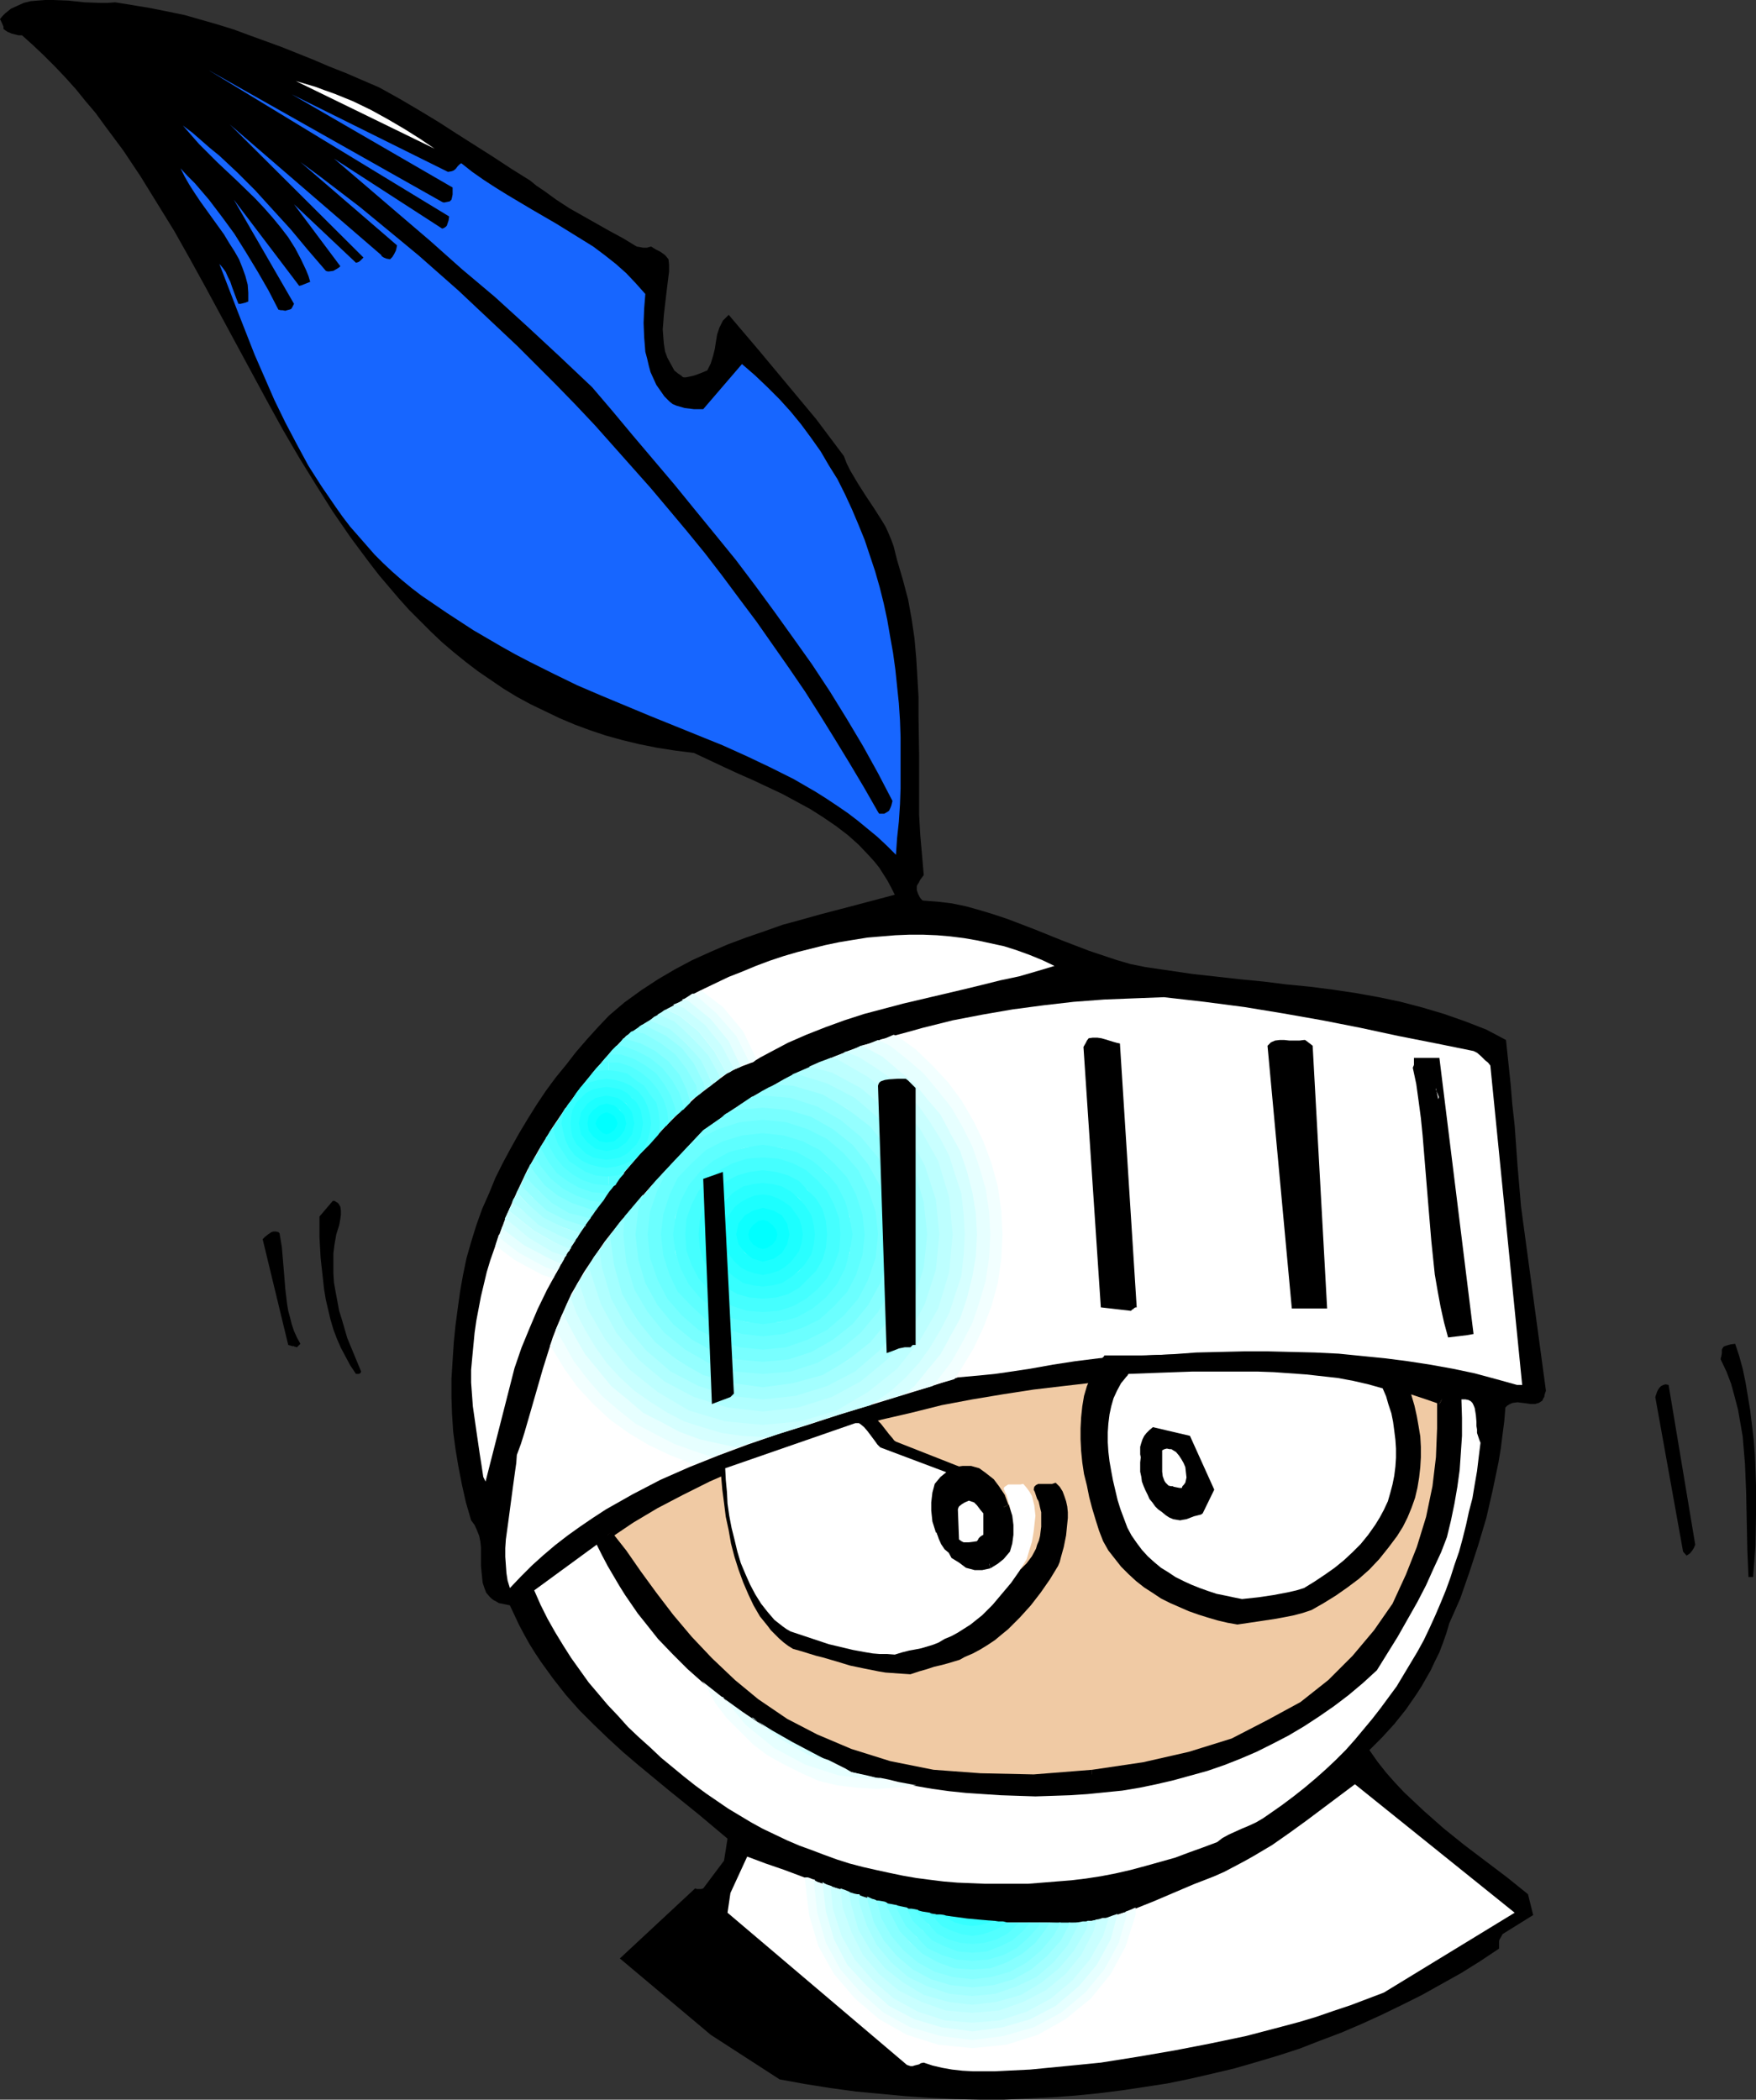
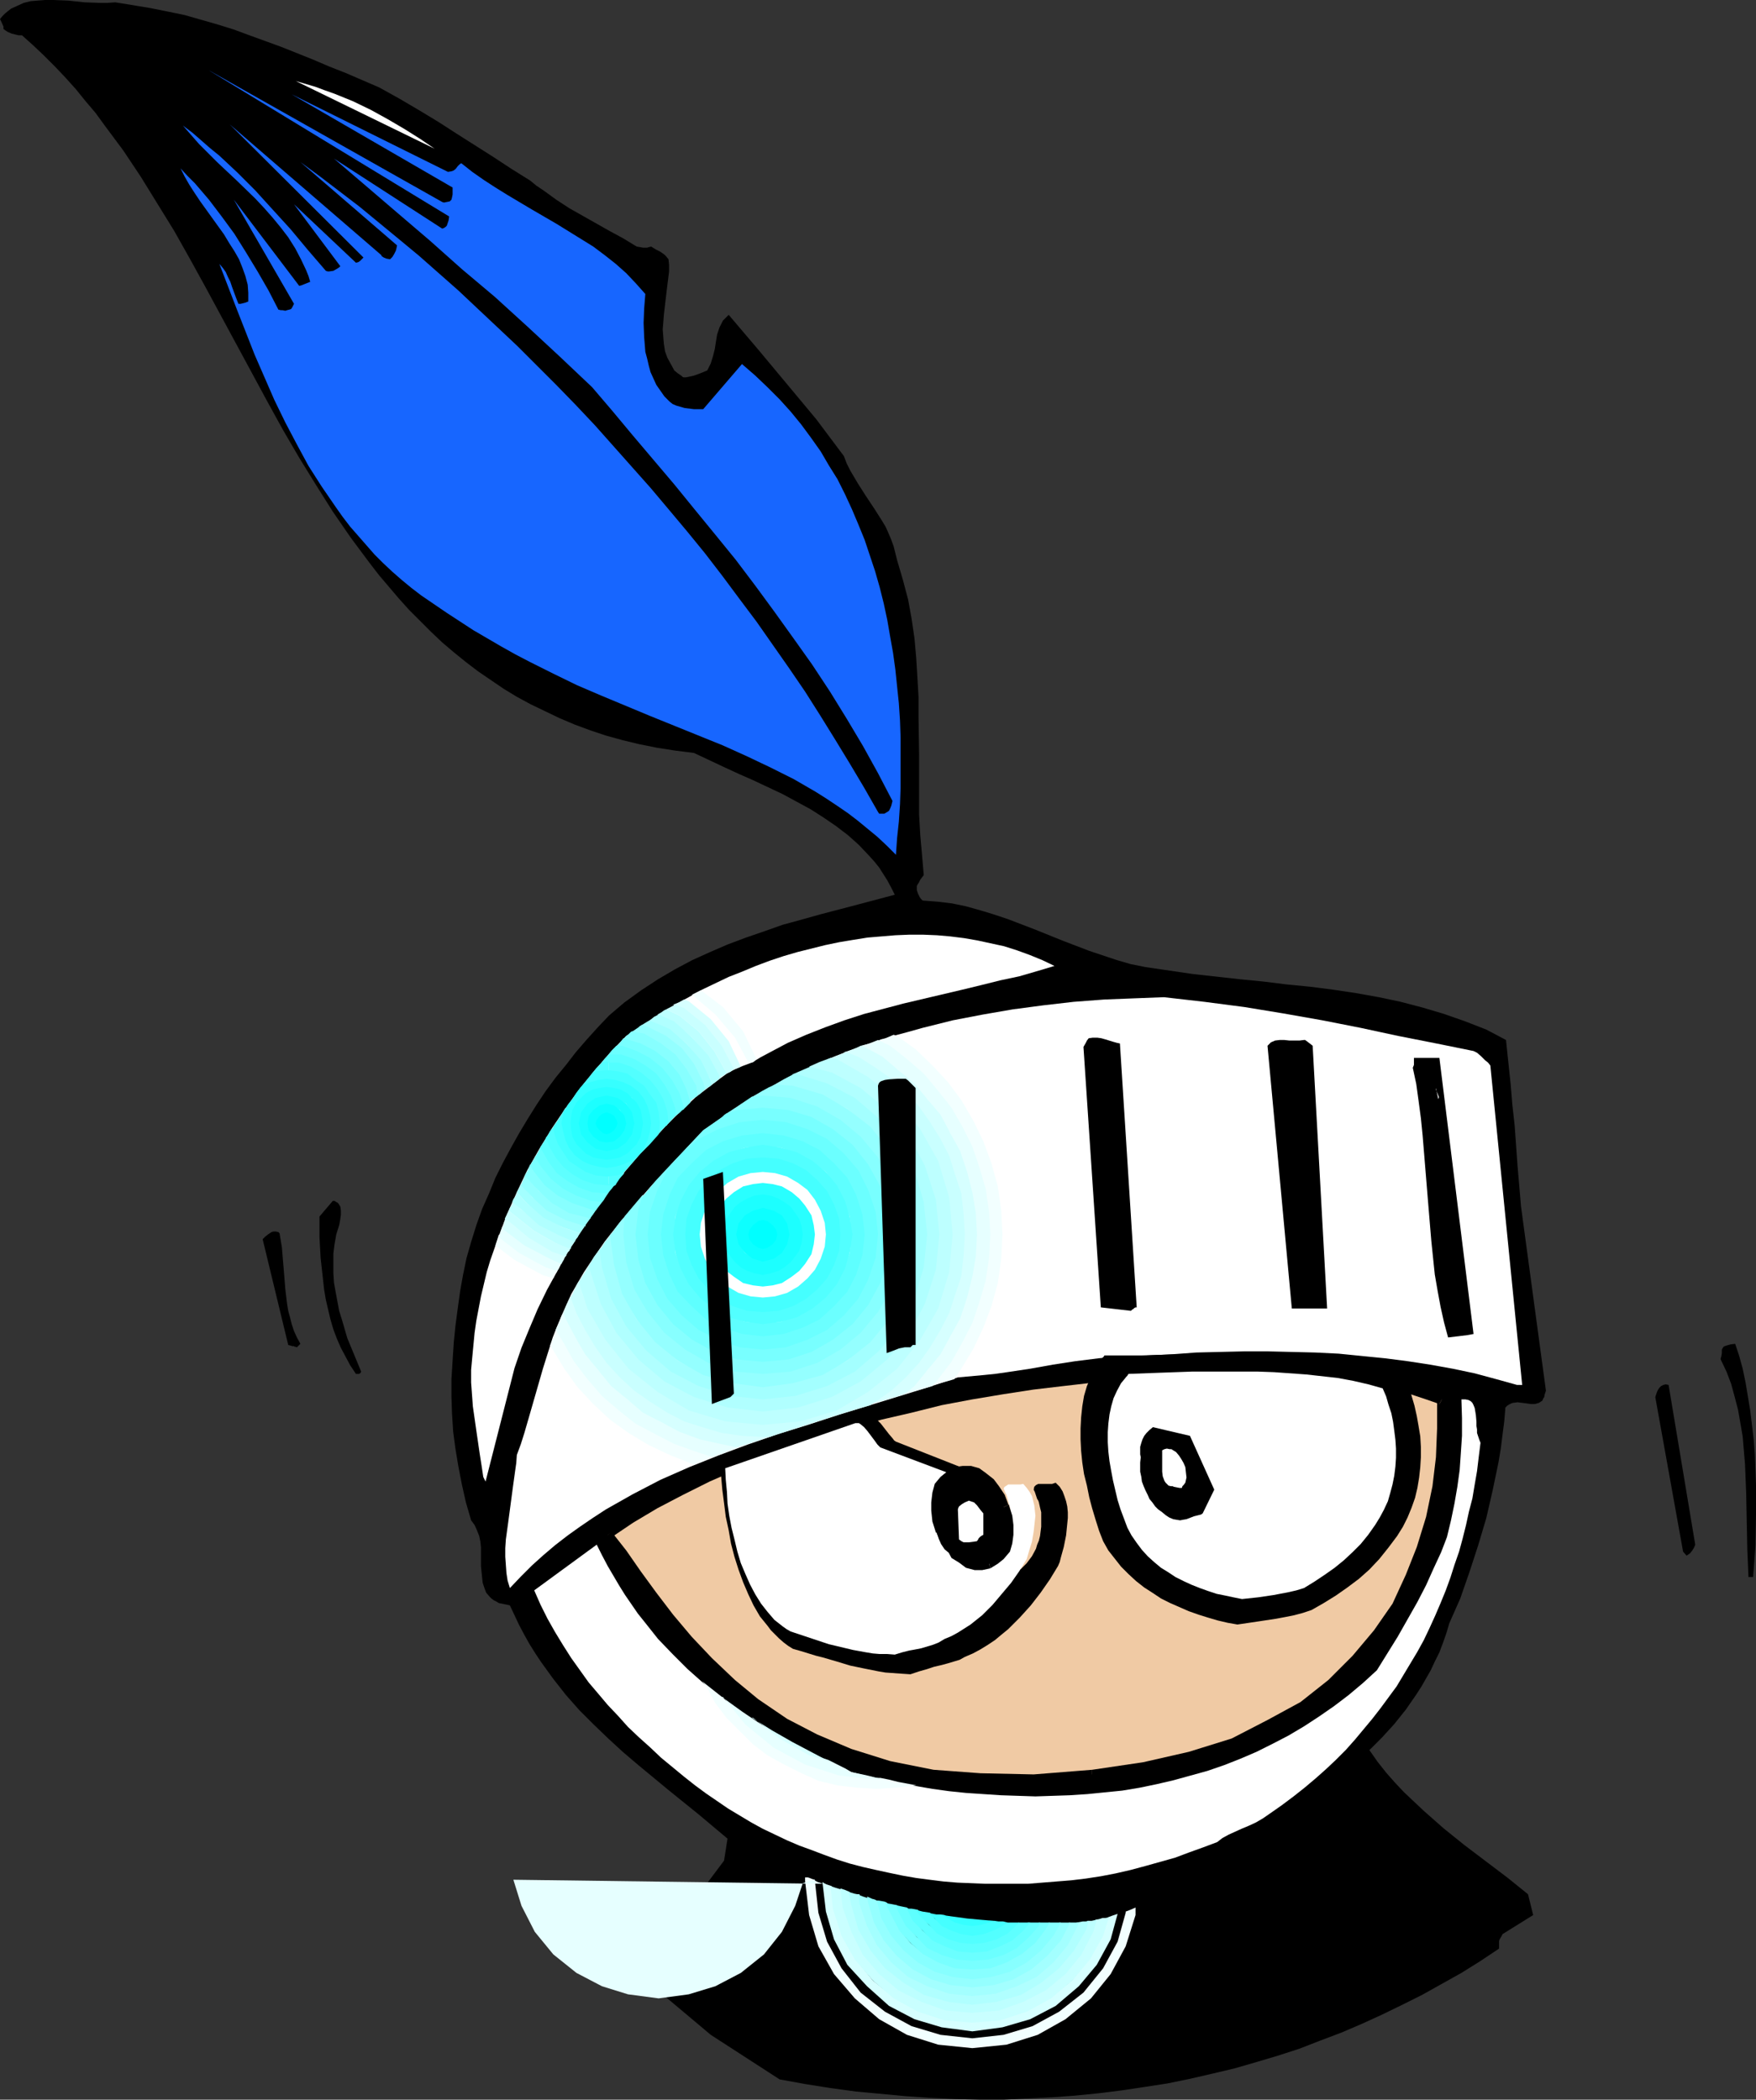
<svg xmlns="http://www.w3.org/2000/svg" xmlns:ns1="http://sodipodi.sourceforge.net/DTD/sodipodi-0.dtd" xmlns:ns2="http://www.inkscape.org/namespaces/inkscape" version="1.0" width="129.724mm" height="155.124mm" id="svg110" ns1:docname="Knight 04.wmf">
  <rect width="100%" height="100%" fill="#333333" stroke="none" />
  <ns1:namedview id="namedview110" pagecolor="#ffffff" bordercolor="#000000" borderopacity="0.25" ns2:showpageshadow="2" ns2:pageopacity="0.0" ns2:pagecheckerboard="0" ns2:deskcolor="#d1d1d1" ns2:document-units="mm" />
  <defs id="defs1">
    <pattern id="WMFhbasepattern" patternUnits="userSpaceOnUse" width="6" height="6" x="0" y="0" />
  </defs>
  <path style="fill:#000000;fill-opacity:1;fill-rule:evenodd;stroke:none" d="m 173.073,546.866 21.008,-19.554 v 0 l 0.485,0.162 h 0.323 0.485 0.485 l 0.485,-0.162 5.818,-7.757 0.97,-6.141 -4.04,-3.394 -4.04,-3.394 -8.403,-6.787 -8.403,-6.949 -4.363,-3.717 -4.04,-3.717 -4.04,-3.878 -4.04,-4.04 -3.717,-4.202 -3.555,-4.525 -3.394,-4.686 -1.616,-2.424 -1.616,-2.586 -1.454,-2.586 -1.454,-2.747 -1.293,-2.747 -1.293,-2.747 -0.646,-0.162 -0.808,-0.162 -1.616,-0.323 -0.808,-0.485 -0.646,-0.323 -0.646,-0.485 -0.485,-0.485 -0.97,-1.131 -0.485,-1.293 -0.485,-1.454 -0.162,-1.454 -0.162,-1.616 -0.162,-1.616 v -3.394 -1.778 l -0.162,-1.616 -0.323,-1.616 -0.646,-1.616 -0.646,-1.454 -0.97,-1.293 -1.454,-5.01 -1.131,-5.01 -0.97,-5.01 -0.808,-4.848 -0.646,-4.848 -0.323,-5.01 -0.162,-4.848 v -4.848 l 0.323,-5.171 0.323,-5.01 0.485,-4.848 0.646,-4.848 0.646,-4.686 0.808,-4.525 0.97,-4.686 1.293,-4.525 1.454,-4.686 1.616,-4.525 1.939,-4.363 1.778,-4.363 2.101,-4.202 2.262,-4.202 2.262,-4.04 2.424,-4.04 2.424,-3.878 2.586,-3.878 2.747,-3.717 2.909,-3.555 2.747,-3.555 3.07,-3.555 3.07,-3.394 3.07,-3.232 2.262,-1.939 2.101,-1.778 4.686,-3.394 4.686,-3.07 4.686,-2.747 4.848,-2.586 5.01,-2.262 4.848,-2.101 5.171,-1.939 5.171,-1.778 5.01,-1.778 5.333,-1.454 5.171,-1.454 10.504,-2.747 10.342,-2.747 -0.97,-1.939 -1.131,-2.101 -1.131,-1.778 -1.131,-1.778 -1.293,-1.616 -1.454,-1.616 -2.909,-3.07 -3.07,-2.747 -3.394,-2.586 -3.555,-2.424 -3.555,-2.262 -3.878,-2.101 -3.878,-2.101 -8.242,-3.878 -4.04,-1.778 -4.202,-1.939 -8.242,-3.878 -5.171,-0.646 -5.171,-0.808 -4.848,-0.97 -4.686,-1.131 -4.686,-1.293 -4.363,-1.454 -4.363,-1.616 -4.202,-1.778 -4.04,-1.939 -4.04,-1.939 -3.878,-2.101 -3.717,-2.262 -3.555,-2.424 -3.555,-2.424 -3.394,-2.586 -3.394,-2.747 -3.232,-2.747 -3.07,-2.909 -3.07,-3.07 -3.07,-3.07 -2.909,-3.232 -2.747,-3.232 -2.747,-3.232 -2.747,-3.555 -5.171,-6.949 -5.01,-7.272 -4.686,-7.434 -4.686,-7.595 -4.525,-7.757 -4.363,-7.919 L 57.368,80.155 53.005,72.237 48.642,64.48 43.955,56.884 39.269,49.289 34.421,42.017 29.25,35.068 26.664,31.513 23.917,28.281 21.17,24.887 18.261,21.655 15.352,18.584 12.282,15.514 9.211,12.605 6.141,9.858 H 5.171 L 4.525,9.696 3.232,9.373 2.101,8.888 1.616,8.565 0.97,8.08 V 7.434 L 0.323,5.979 0,5.333 0.646,4.525 1.454,3.717 2.262,3.07 3.07,2.424 4.848,1.616 6.626,0.808 8.565,0.323 10.504,0.162 12.605,0 h 2.262 l 4.202,0.162 4.525,0.485 4.363,0.162 h 2.101 l 2.101,-0.162 5.01,0.808 4.848,0.808 4.848,0.97 4.686,0.97 4.525,1.293 4.525,1.293 4.686,1.454 4.363,1.616 8.888,3.232 8.888,3.555 4.525,1.939 4.525,1.778 9.373,4.04 5.818,3.232 5.494,3.232 5.333,3.232 5.01,3.232 10.181,6.464 5.171,3.394 5.171,3.232 1.778,1.454 1.939,1.293 3.555,2.586 3.717,2.424 3.717,2.101 3.717,2.101 3.717,2.101 3.878,2.101 3.717,2.262 0.97,0.162 0.808,0.162 h 1.131 l 0.485,-0.162 0.646,-0.162 1.293,0.808 1.293,0.646 1.131,0.808 0.485,0.485 0.646,0.808 0.162,1.616 v 1.778 l -0.485,3.878 -0.485,4.04 -0.485,4.202 -0.162,2.101 -0.162,1.939 0.162,2.101 0.162,1.939 0.323,2.101 0.646,1.778 0.97,1.778 0.97,1.778 0.97,0.808 0.97,0.646 0.323,0.323 0.323,0.162 h 0.162 v 0 h 0.485 l 0.808,-0.162 1.454,-0.323 1.778,-0.646 1.939,-0.808 0.485,-0.97 0.485,-0.97 0.646,-2.101 0.485,-1.939 0.323,-2.101 0.323,-1.939 0.646,-1.939 0.485,-0.97 0.485,-0.97 0.808,-0.808 0.808,-0.808 8.242,9.696 8.08,9.696 4.04,4.848 4.04,4.848 3.878,5.171 3.878,5.171 0.808,2.101 0.97,1.939 2.101,3.555 2.262,3.555 2.262,3.394 2.262,3.555 0.97,1.616 0.808,1.778 0.808,1.939 0.646,1.778 0.485,1.939 0.485,1.939 1.616,5.495 1.454,5.495 0.97,5.333 0.808,5.495 0.485,5.495 0.323,5.333 0.323,5.495 v 5.495 l 0.162,10.989 v 10.989 5.495 l 0.323,5.656 0.485,5.495 0.485,5.656 -0.485,0.646 -0.485,0.646 -0.323,0.646 -0.162,0.323 -0.162,0.162 -0.323,0.646 v 1.131 l 0.323,0.97 0.485,0.97 0.323,0.485 0.485,0.485 4.202,0.323 4.04,0.485 3.878,0.808 4.04,1.131 3.717,1.131 3.878,1.293 7.595,2.909 7.595,3.07 7.595,2.909 3.878,1.293 3.878,1.293 3.878,1.131 4.04,0.808 6.626,0.97 6.626,0.97 13.09,1.454 6.626,0.646 6.464,0.808 6.626,0.646 6.302,0.808 6.464,0.97 6.302,1.131 6.141,1.293 6.141,1.616 5.979,1.778 5.979,2.101 2.909,1.131 2.909,1.131 2.747,1.454 2.747,1.454 0.646,6.141 0.646,6.141 0.485,5.818 0.646,5.818 0.808,11.312 0.97,11.312 6.949,51.39 -0.323,0.97 -0.162,0.808 -0.323,0.485 -0.162,0.485 -0.485,0.323 -0.485,0.323 -1.131,0.323 h -1.131 l -1.131,-0.162 -1.293,-0.162 -1.293,-0.162 -1.293,0.162 -0.485,0.162 -0.646,0.323 -0.485,0.323 -0.485,0.485 -0.323,3.878 -0.485,3.717 -0.485,3.878 -0.646,3.878 -0.808,3.878 -0.808,3.878 -1.778,7.757 -2.262,7.595 -2.424,7.434 -2.586,7.434 -3.07,6.949 -0.808,2.747 -0.97,2.747 -0.97,2.586 -1.293,2.586 -1.131,2.424 -1.293,2.262 -1.293,2.262 -1.454,2.262 -2.909,4.202 -3.232,4.04 -3.394,3.717 -3.555,3.555 2.262,3.232 2.424,3.07 2.424,2.747 2.586,2.747 2.747,2.586 2.747,2.586 5.494,4.848 5.818,4.686 5.979,4.525 5.979,4.525 5.818,4.686 1.454,5.818 -8.565,5.333 -0.162,0.323 -0.162,0.323 -0.485,0.808 -0.162,0.485 v 0.646 0.646 0.808 l -5.333,3.555 -5.171,3.232 -5.494,3.07 -5.494,3.07 -5.494,2.747 -5.656,2.747 -5.656,2.586 -5.656,2.424 -5.979,2.262 -5.818,2.262 -5.979,1.939 -5.979,1.778 -6.141,1.778 -6.141,1.454 -6.302,1.454 -6.302,1.293 -6.302,0.97 -6.464,0.97 -6.464,0.808 -6.464,0.646 -6.626,0.485 -6.626,0.323 -6.626,0.323 h -6.949 l -6.787,-0.162 -6.787,-0.323 -6.949,-0.485 -6.949,-0.646 -6.949,-0.646 -7.11,-0.97 -7.11,-1.131 -7.11,-1.293 -19.23,-12.443 z" id="path1" />
-   <path style="fill:#ffffff;fill-opacity:1;fill-rule:evenodd;stroke:none" d="m 386.385,556.4 -4.686,1.778 -4.686,1.778 -4.848,1.616 -4.686,1.616 -4.848,1.454 -4.848,1.293 -9.858,2.586 -10.019,2.101 -10.019,1.939 -10.342,1.778 -10.181,1.616 -1.616,0.162 -1.616,0.162 -3.232,0.323 -6.626,0.646 -6.626,0.646 -6.626,0.323 -3.232,0.162 h -3.07 -3.07 l -2.909,-0.162 -2.909,-0.323 -2.747,-0.485 -2.747,-0.646 -2.424,-0.808 -0.808,0.162 -0.485,0.323 -1.293,0.323 -0.485,0.162 h -0.646 l -0.485,-0.162 -0.485,-0.162 -50.096,-42.502 0.808,-5.495 4.686,-10.181 5.171,1.939 5.171,1.778 5.171,1.939 5.01,1.778 5.01,1.616 4.848,1.616 5.01,1.454 5.01,1.454 5.01,1.131 5.01,1.131 5.333,0.808 5.333,0.808 5.333,0.485 5.656,0.485 h 5.656 5.979 l 3.394,0.162 h 3.07 l 3.232,-0.162 2.909,-0.485 2.909,-0.485 2.909,-0.808 2.909,-0.97 2.909,-0.97 5.656,-2.262 10.989,-4.686 5.818,-2.262 2.909,-1.293 2.747,-1.454 2.747,-1.454 2.586,-1.454 5.171,-3.07 4.848,-3.394 4.686,-3.394 4.525,-3.394 4.525,-3.394 4.525,-3.394 44.602,35.876 z" id="path2" />
  <path style="fill:#f2ffff;fill-opacity:1;fill-rule:evenodd;stroke:none" d="m 227.533,524.888 -0.646,-0.162 -0.808,-0.323 -0.485,-0.162 h -0.808 v 0.97 l 1.131,9.535 2.586,8.727 4.363,7.757 5.818,6.787 6.787,5.818 7.757,4.363 8.726,2.747 9.534,0.97 9.534,-0.97 8.726,-2.747 7.757,-4.363 7.11,-5.818 5.494,-6.787 4.202,-7.757 2.747,-8.727 v -2.101 l -1.454,0.646 -1.293,0.485 v 0.323 l -2.262,8.08 -4.04,7.434 -5.494,6.787 -6.787,5.333 -7.434,4.04 -8.08,2.424 -8.726,0.97 -8.888,-0.97 -8.08,-2.424 -7.434,-4.04 -6.787,-5.333 -5.333,-6.787 -4.04,-7.434 -2.424,-8.08 -0.97,-8.888 z" id="path3" />
-   <path style="fill:#e6ffff;fill-opacity:1;fill-rule:evenodd;stroke:none" d="m 229.795,526.019 -1.454,-0.485 -0.646,-0.323 -0.485,-0.323 v 0.323 l 0.97,8.888 2.424,8.403 4.04,7.434 5.656,6.464 6.464,5.656 7.434,4.04 8.403,2.424 8.888,1.131 8.726,-1.131 8.403,-2.424 7.595,-4.04 6.787,-5.656 5.333,-6.464 4.04,-7.434 2.424,-8.403 v -0.323 l -3.07,0.97 -2.101,6.303 -3.717,7.272 -5.01,6.303 -6.464,5.171 -7.11,3.717 -7.434,2.262 -8.403,1.131 -8.565,-1.131 -7.272,-2.262 -7.11,-3.717 -6.464,-5.171 -5.171,-6.303 -3.717,-7.272 -2.262,-7.272 z" id="path4" />
+   <path style="fill:#e6ffff;fill-opacity:1;fill-rule:evenodd;stroke:none" d="m 229.795,526.019 -1.454,-0.485 -0.646,-0.323 -0.485,-0.323 v 0.323 v -0.323 l -3.07,0.97 -2.101,6.303 -3.717,7.272 -5.01,6.303 -6.464,5.171 -7.11,3.717 -7.434,2.262 -8.403,1.131 -8.565,-1.131 -7.272,-2.262 -7.11,-3.717 -6.464,-5.171 -5.171,-6.303 -3.717,-7.272 -2.262,-7.272 z" id="path4" />
  <path style="fill:#d6ffff;fill-opacity:1;fill-rule:evenodd;stroke:none" d="m 232.219,526.665 -1.454,-0.485 -0.646,-0.323 -0.485,-0.323 0.97,8.242 2.262,7.757 3.717,7.111 5.494,5.979 6.141,5.495 7.11,3.717 7.595,2.262 8.565,1.131 8.403,-1.131 7.757,-2.262 7.11,-3.717 6.464,-5.495 5.01,-5.979 3.878,-7.111 1.939,-7.111 -1.454,0.485 -1.293,0.485 -1.616,5.171 -3.717,6.626 -4.686,5.818 -5.818,4.686 -6.787,3.717 -7.434,2.424 -7.757,0.646 -7.757,-0.646 -7.434,-2.424 -6.787,-3.717 -5.818,-4.686 -4.686,-5.818 -3.717,-6.626 -2.424,-7.595 z" id="path5" />
  <path style="fill:#c9ffff;fill-opacity:1;fill-rule:evenodd;stroke:none" d="m 234.966,527.635 -1.616,-0.485 -1.454,-0.485 0.646,6.303 2.424,7.595 3.717,6.626 5.01,5.818 5.818,5.01 6.787,3.717 7.434,2.424 7.757,0.646 7.757,-0.646 7.434,-2.424 6.787,-3.717 5.979,-5.01 4.848,-5.818 3.717,-6.626 1.616,-5.171 -0.97,0.162 h -0.808 l -0.97,0.323 -0.97,0.162 -0.97,3.394 -3.394,6.141 -4.363,5.333 -5.494,4.363 -5.979,3.394 -6.787,2.424 -7.434,0.646 -7.434,-0.646 -6.787,-2.424 -6.141,-3.394 -5.333,-4.363 -4.363,-5.333 -3.394,-6.141 -2.424,-6.787 z" id="path6" />
  <path style="fill:#bdffff;fill-opacity:1;fill-rule:evenodd;stroke:none" d="m 237.229,528.281 -1.131,-0.485 -1.454,-0.485 0.646,5.333 2.424,6.787 3.232,6.464 4.525,5.333 5.333,4.525 6.464,3.232 6.787,2.424 7.434,0.646 7.434,-0.646 6.787,-2.424 6.302,-3.232 5.494,-4.525 4.363,-5.333 3.394,-6.464 0.97,-3.394 -1.454,0.323 h -0.646 -0.485 l -0.646,2.101 -3.07,5.656 -4.525,5.171 -5.01,4.363 -5.818,3.07 -6.302,1.939 -6.787,0.646 -6.787,-0.646 -6.464,-1.939 -5.656,-3.07 -5.01,-4.363 -4.525,-5.171 -3.07,-5.656 -1.939,-6.464 z" id="path7" />
  <path style="fill:#b0ffff;fill-opacity:1;fill-rule:evenodd;stroke:none" d="m 239.976,528.928 h -0.646 l -0.808,-0.162 -1.616,-0.485 0.808,3.717 1.939,6.787 3.394,5.818 4.04,5.01 5.171,4.04 5.656,3.394 6.787,1.939 6.787,0.808 6.787,-0.808 6.787,-1.939 5.656,-3.394 5.01,-4.04 4.202,-5.01 3.394,-5.818 0.646,-2.424 -0.808,0.162 h -0.808 l -0.808,0.162 -0.97,0.162 v 0.646 l -2.747,5.333 -4.04,4.686 -4.686,4.202 -5.494,2.586 -5.656,2.101 -6.464,0.646 -6.464,-0.646 -5.656,-2.101 -5.494,-2.586 -4.686,-4.202 -4.04,-4.686 -2.747,-5.333 -2.101,-5.818 z" id="path8" />
  <path style="fill:#a3ffff;fill-opacity:1;fill-rule:evenodd;stroke:none" d="m 242.4,530.059 -1.454,-0.485 -0.808,-0.323 -0.485,-0.323 0.323,2.747 2.101,6.141 2.747,5.333 4.04,4.848 4.686,4.04 5.333,2.586 6.141,2.101 6.464,0.646 6.464,-0.646 5.979,-2.101 5.494,-2.586 4.686,-4.04 4.04,-4.848 2.747,-5.333 0.323,-0.97 h -2.747 l -2.747,5.01 -3.394,4.04 -4.363,3.717 -5.01,2.747 -5.494,1.616 -5.979,0.646 -6.141,-0.646 -5.333,-1.616 -5.171,-2.747 -4.04,-3.717 -3.717,-4.04 -2.586,-5.01 -1.778,-5.495 z" id="path9" />
  <path style="fill:#94ffff;fill-opacity:1;fill-rule:evenodd;stroke:none" d="m 244.824,530.705 -0.646,-0.323 -0.646,-0.162 -1.454,-0.646 0.323,1.778 1.616,5.495 2.747,5.01 3.717,4.363 4.363,3.717 5.171,2.747 5.333,1.616 6.141,0.646 5.979,-0.646 5.494,-1.616 5.01,-2.747 4.363,-3.717 3.878,-4.363 2.586,-5.01 h -3.07 l -1.939,3.717 -3.07,3.555 -4.04,3.394 -4.686,2.747 -5.171,1.454 -5.333,0.646 -5.494,-0.646 -5.01,-1.454 -4.686,-2.747 -3.717,-3.394 -3.394,-3.555 -2.747,-4.848 -1.293,-5.01 z" id="path10" />
  <path style="fill:#87ffff;fill-opacity:1;fill-rule:evenodd;stroke:none" d="m 247.733,531.352 -0.646,-0.323 -0.808,-0.162 -0.97,-0.162 h -0.808 0.323 l 1.293,5.01 2.747,4.848 3.394,4.04 4.04,3.394 4.686,2.586 5.01,1.454 5.494,0.646 5.333,-0.646 5.171,-1.454 4.686,-2.586 4.04,-3.394 3.394,-4.04 2.101,-3.717 h -3.394 l -1.131,1.939 -3.07,3.717 -3.555,3.07 -4.04,1.939 -4.848,1.778 -4.686,0.323 -4.848,-0.323 -4.686,-1.778 -4.04,-1.939 -3.717,-3.07 -3.07,-3.717 -1.939,-4.04 z" id="path11" />
  <path style="fill:#78ffff;fill-opacity:1;fill-rule:evenodd;stroke:none" d="m 250.48,531.998 -1.616,-0.323 -0.97,-0.162 -0.808,-0.162 1.778,3.394 2.262,4.363 3.07,3.394 3.394,3.07 4.363,2.424 4.525,1.616 5.01,0.323 5.01,-0.323 4.525,-1.616 4.363,-2.424 3.717,-3.07 2.586,-3.394 1.454,-2.262 h -0.808 -2.262 l -0.323,0.646 -2.747,3.394 -3.394,2.586 -3.717,2.101 -4.04,1.293 -4.363,0.323 -4.363,-0.323 -4.202,-1.293 -3.555,-2.101 -3.394,-2.586 -2.747,-3.394 -2.101,-3.717 z" id="path12" />
  <path style="fill:#6bffff;fill-opacity:1;fill-rule:evenodd;stroke:none" d="m 253.227,532.645 -1.616,-0.323 -1.454,-0.323 0.646,1.778 2.101,4.04 3.07,3.07 2.909,3.07 4.04,1.939 4.202,1.293 4.363,0.323 4.363,-0.323 4.363,-1.293 3.717,-1.939 3.394,-3.07 2.747,-3.07 0.323,-0.97 h -3.394 l -1.616,2.262 -3.07,2.424 -3.07,1.616 -3.717,1.454 -4.04,0.323 -4.04,-0.323 -3.717,-1.454 -3.07,-1.616 -3.07,-2.424 -2.262,-3.07 -1.778,-3.07 z" id="path13" />
  <path style="fill:#5effff;fill-opacity:1;fill-rule:evenodd;stroke:none" d="m 256.297,533.291 -0.808,-0.162 -0.97,-0.162 h -0.808 l -0.808,-0.323 0.323,0.323 1.616,3.394 2.747,2.747 2.747,2.747 3.394,1.616 3.717,1.454 4.04,0.323 4.04,-0.323 3.717,-1.454 3.394,-1.616 3.07,-2.747 1.939,-2.262 h -3.232 l -0.808,0.646 -2.586,1.939 -2.747,1.616 -3.394,1.131 -3.394,0.323 -3.394,-0.323 -3.394,-1.131 -2.747,-1.616 -2.586,-1.939 -2.101,-2.747 z" id="path14" />
  <path style="fill:#52ffff;fill-opacity:1;fill-rule:evenodd;stroke:none" d="m 259.691,534.099 -2.101,-0.323 -1.939,-0.485 1.293,1.778 2.424,2.424 2.262,2.424 3.07,1.616 3.394,0.97 3.394,0.323 3.394,-0.323 3.394,-0.97 3.07,-1.616 2.586,-2.424 0.646,-0.646 h -3.555 l -1.454,0.646 -2.262,1.293 -2.747,1.131 -3.07,0.162 -3.07,-0.162 -2.747,-1.131 -2.262,-1.293 -2.424,-1.778 z" id="path15" />
  <path style="fill:#45ffff;fill-opacity:1;fill-rule:evenodd;stroke:none" d="m 263.731,534.746 -1.131,-0.162 h -1.131 l -2.586,-0.485 2.101,1.616 1.939,2.101 2.747,1.293 2.747,0.97 3.07,0.485 3.07,-0.485 2.747,-0.97 2.586,-1.293 1.454,-0.97 -1.293,-0.323 h -1.293 l -1.131,-0.162 h -1.131 -0.323 l -2.424,0.646 -2.262,0.485 -2.424,-0.485 -2.424,-0.646 -1.939,-0.97 z" id="path16" />
  <path style="fill:#36ffff;fill-opacity:1;fill-rule:evenodd;stroke:none" d="m 277.305,536.362 -3.717,-0.323 -3.555,-0.323 -7.11,-0.97 1.778,0.97 1.939,1.131 2.424,0.646 2.424,0.323 2.262,-0.323 2.424,-0.646 z" id="path17" />
  <path style="fill:#ffffff;fill-opacity:1;fill-rule:evenodd;stroke:none" d="m 339.844,514.384 -3.878,1.454 -4.04,1.454 -3.878,1.454 -4.04,1.131 -4.04,1.131 -4.202,1.131 -4.202,0.97 -4.202,0.808 -4.202,0.646 -4.04,0.485 -4.04,0.323 -4.04,0.323 -4.04,0.323 h -4.04 -7.918 l -3.878,-0.162 -3.878,-0.162 -3.878,-0.323 -3.878,-0.485 -3.717,-0.485 -3.717,-0.646 -3.878,-0.808 -3.717,-0.808 -3.555,-0.808 -3.717,-0.97 -3.555,-1.131 -3.555,-1.293 -3.394,-1.293 -3.555,-1.293 -3.394,-1.454 -3.394,-1.616 -3.394,-1.616 -3.232,-1.778 -3.232,-1.939 -3.232,-1.939 -3.07,-2.101 -3.07,-2.101 -3.07,-2.262 -3.07,-2.424 -6.464,-5.333 -3.07,-2.909 -3.07,-2.747 -3.07,-2.909 -2.747,-3.07 -2.909,-3.07 -2.586,-3.07 -2.747,-3.232 -2.424,-3.394 -2.424,-3.394 -2.262,-3.555 -2.262,-3.717 -2.101,-3.717 -1.939,-3.878 -1.778,-4.04 17.453,-12.767 1.454,2.909 1.616,3.07 1.616,2.747 1.616,2.747 1.616,2.586 1.778,2.586 1.778,2.586 1.939,2.424 3.717,4.686 4.04,4.202 4.202,4.202 4.363,3.878 4.525,3.717 4.848,3.394 4.848,3.232 5.01,3.232 5.333,2.909 5.494,3.07 5.494,2.747 5.818,2.586 4.363,1.131 4.363,0.97 4.686,0.97 4.525,0.808 4.686,0.808 4.686,0.646 4.686,0.485 4.848,0.323 4.848,0.323 4.848,0.162 4.848,0.162 4.848,-0.162 4.848,-0.162 4.848,-0.323 4.848,-0.485 4.848,-0.485 4.848,-0.808 4.686,-0.97 4.848,-1.131 4.686,-1.293 4.686,-1.293 4.686,-1.616 4.525,-1.778 4.525,-1.939 4.525,-2.262 4.363,-2.262 4.363,-2.586 4.202,-2.747 4.202,-2.909 4.04,-3.07 4.04,-3.394 3.878,-3.555 2.909,-4.686 2.909,-4.686 2.747,-4.848 2.747,-4.848 2.424,-4.686 2.101,-4.686 2.101,-4.525 0.808,-2.101 0.808,-2.101 1.131,-4.686 0.97,-4.686 0.808,-4.686 0.646,-4.686 0.323,-4.686 0.323,-4.848 v -5.01 l -0.162,-5.171 h 1.131 l 0.808,0.162 0.646,0.323 0.485,0.485 0.323,0.646 0.323,0.808 0.162,0.97 0.162,0.97 0.162,1.939 v 1.131 l 0.162,0.97 v 0.97 l 0.323,0.97 0.323,0.97 0.323,0.808 -0.485,3.878 -0.485,4.04 -0.646,3.717 -0.646,3.878 -0.97,3.717 -0.808,3.717 -0.97,3.878 -0.97,3.555 -1.293,3.717 -1.131,3.555 -1.293,3.555 -1.454,3.555 -1.454,3.394 -1.616,3.555 -1.616,3.394 -1.778,3.232 -1.939,3.232 -1.939,3.232 -1.939,3.232 -2.262,3.07 -2.262,3.07 -2.262,2.909 -2.424,2.909 -2.424,2.909 -2.586,2.909 -2.747,2.747 -2.747,2.586 -2.909,2.586 -3.07,2.586 -3.07,2.424 -3.232,2.424 -3.232,2.262 -2.101,1.454 -1.939,1.131 -2.101,0.97 -1.939,0.808 -1.778,0.808 -1.778,0.808 -1.778,0.97 z" id="path18" />
  <path style="fill:#f2ffff;fill-opacity:1;fill-rule:evenodd;stroke:none" d="m 202.161,474.306 -3.07,-2.424 -3.07,-2.424 1.131,1.293 2.586,4.848 3.07,4.04 3.717,3.717 3.717,3.717 4.04,3.07 4.686,2.586 4.848,2.424 4.686,2.101 5.333,1.293 5.494,0.646 5.494,0.323 5.333,-0.323 5.494,-0.646 h 0.323 l -5.171,-0.97 -2.586,-0.646 -2.424,-0.485 h -0.97 l -10.181,-0.97 -9.858,-3.07 -8.726,-4.686 -7.434,-6.303 z" id="path19" />
  <path style="fill:#e6ffff;fill-opacity:1;fill-rule:evenodd;stroke:none" d="m 213.312,482.063 -5.979,-4.04 -2.909,-2.101 -2.909,-2.101 h 0.323 l 6.302,7.757 7.918,6.464 8.726,4.686 9.534,3.07 10.504,1.131 h 1.939 l -4.525,-1.131 -4.525,-0.97 -1.616,-0.97 -1.616,-0.808 -1.616,-0.808 -1.616,-0.808 -5.01,-1.616 -8.565,-4.686 z" id="path20" />
  <path style="fill:#d6ffff;fill-opacity:1;fill-rule:evenodd;stroke:none" d="m 233.189,492.405 -3.07,-1.293 -3.07,-1.616 -5.818,-3.07 -5.656,-3.232 -5.656,-3.555 h 0.323 l 7.434,5.818 8.242,4.686 z" id="path21" />
  <path style="fill:#ffffff;fill-opacity:1;fill-rule:evenodd;stroke:none" d="m 423.553,386.717 -5.818,-1.616 -5.979,-1.616 -6.141,-1.293 -6.302,-1.131 -6.302,-0.97 -6.302,-0.808 -6.464,-0.646 -6.464,-0.646 -6.626,-0.323 -6.626,-0.162 -6.626,-0.162 h -6.464 l -6.787,0.162 -6.626,0.162 -6.626,0.485 -6.626,0.323 -3.717,0.162 -3.555,0.162 -3.394,0.162 -3.394,0.323 -6.464,0.808 -6.302,0.97 -6.302,1.131 -6.464,0.97 -3.394,0.485 -3.232,0.323 -3.555,0.323 -3.555,0.323 -8.242,2.747 -8.403,2.586 -16.806,5.171 -8.403,2.747 -8.403,2.586 -8.403,2.909 -8.242,3.07 -8.08,3.232 -4.04,1.778 -4.04,1.778 -7.757,4.04 -3.717,2.101 -3.717,2.101 -3.717,2.424 -3.555,2.424 -3.394,2.424 -3.555,2.747 -3.232,2.747 -3.232,2.909 -3.07,3.07 -3.07,3.232 -0.646,-2.101 -0.323,-2.101 -0.162,-2.262 -0.162,-2.262 v -2.424 l 0.162,-2.424 0.646,-4.686 0.646,-4.848 0.646,-4.848 0.646,-4.686 0.323,-2.262 0.162,-2.262 1.131,-3.07 0.97,-3.07 1.778,-6.141 3.394,-11.797 1.778,-5.656 0.97,-3.07 1.131,-2.909 1.293,-3.07 1.293,-2.909 1.454,-3.232 1.778,-3.07 1.778,-3.07 1.939,-2.909 3.878,-5.656 4.202,-5.333 4.525,-5.333 4.525,-5.171 4.686,-5.01 9.534,-10.181 3.555,-2.424 3.394,-2.424 3.555,-2.424 3.555,-2.262 3.717,-1.939 3.717,-2.101 3.717,-1.939 3.878,-1.778 3.878,-1.778 3.878,-1.616 4.04,-1.616 4.04,-1.454 4.04,-1.293 4.04,-1.293 4.202,-1.131 4.04,-1.131 8.403,-2.101 8.403,-1.616 8.403,-1.454 8.565,-1.131 8.403,-0.97 8.565,-0.646 8.242,-0.323 8.403,-0.323 5.656,0.646 5.656,0.646 11.15,1.454 10.827,1.778 10.989,1.939 10.666,2.101 10.504,2.262 10.666,2.101 10.342,2.101 0.97,0.485 1.131,0.97 1.131,1.131 0.808,0.646 0.646,0.808 8.888,89.205 z" id="path22" />
  <path style="fill:#f2ffff;fill-opacity:1;fill-rule:evenodd;stroke:none" d="m 259.691,387.04 3.394,-0.97 1.778,-0.485 1.616,-0.485 1.939,-2.909 3.394,-5.656 2.747,-5.818 2.262,-5.979 1.778,-6.464 0.97,-6.787 0.323,-6.787 h -3.717 l -0.323,-6.303 -0.97,-6.464 -1.454,-6.141 -2.262,-5.656 -2.747,-5.495 -3.07,-5.01 -3.717,-5.01 -4.04,-4.525 -4.363,-4.04 -5.01,-3.717 -3.394,-1.616 1.131,-0.485 1.293,-0.323 1.131,-0.485 1.131,-0.485 0.97,0.323 5.171,3.717 4.686,4.525 4.363,4.686 3.717,5.01 3.394,5.818 2.747,5.656 2.262,6.141 1.778,6.464 0.97,6.787 0.323,6.626 h -3.717 l -0.323,6.464 -0.97,6.464 -1.454,6.141 -2.262,5.656 -2.747,5.333 -3.07,5.171 -3.717,5.171 z" id="path23" />
  <path style="fill:#f2ffff;fill-opacity:1;fill-rule:evenodd;stroke:none" d="m 193.758,409.018 2.909,-1.131 1.454,-0.646 1.293,-0.646 -5.333,-1.293 -5.818,-2.424 -5.333,-2.747 -5.171,-3.07 -5.01,-3.555 -4.363,-4.202 -4.04,-4.202 -3.878,-5.171 -2.909,-5.171 -2.101,-3.555 -0.97,2.262 -0.97,2.424 0.646,0.646 3.394,5.656 3.717,5.171 4.363,4.686 4.686,4.363 5.171,3.717 5.656,3.394 5.818,2.747 6.141,2.424 z" id="path24" />
  <path style="fill:#e6ffff;fill-opacity:1;fill-rule:evenodd;stroke:none" d="m 252.257,389.303 4.04,-1.131 4.04,-1.131 1.616,-1.939 3.717,-4.848 3.07,-5.495 2.747,-5.333 1.939,-5.656 1.778,-6.141 0.97,-6.464 0.323,-6.464 h -4.04 l -0.323,-5.979 -0.97,-5.818 -1.454,-5.656 -1.939,-5.495 -2.424,-5.333 -3.07,-4.848 -3.394,-4.686 -4.04,-4.04 -4.04,-4.04 -4.686,-3.394 -4.686,-3.07 -1.131,-0.323 1.293,-0.323 1.131,-0.323 2.424,-0.97 3.394,1.616 4.686,3.717 4.686,4.04 4.04,4.848 3.717,4.686 3.07,5.333 2.747,5.495 1.939,5.656 1.778,6.141 0.97,6.464 0.323,6.303 h -4.04 l -0.323,6.141 -0.97,5.656 -1.454,5.818 -1.939,5.495 -2.424,5.333 -3.07,4.686 -3.394,4.848 -4.04,4.04 z" id="path25" />
  <path style="fill:#e6ffff;fill-opacity:1;fill-rule:evenodd;stroke:none" d="m 199.091,406.917 7.434,-2.909 -5.333,-1.131 -5.818,-1.293 -5.333,-2.101 -5.494,-2.424 -4.686,-2.909 -4.686,-3.394 -4.04,-4.04 -4.04,-4.04 -3.555,-4.848 -3.07,-4.686 -2.262,-5.333 -0.646,-1.778 -0.808,1.454 -0.485,1.454 -1.131,2.424 2.101,3.394 3.07,5.495 3.717,4.848 4.04,4.686 4.686,4.04 4.686,3.717 5.494,2.909 5.333,2.747 5.818,2.101 z" id="path26" />
  <path style="fill:#d6ffff;fill-opacity:1;fill-rule:evenodd;stroke:none" d="m 242.077,392.373 2.747,-0.808 2.586,-0.646 5.171,-1.616 2.747,-2.262 3.555,-4.363 3.717,-4.525 2.747,-5.01 2.747,-5.01 1.939,-5.818 1.454,-5.818 0.97,-5.656 0.323,-6.141 h -3.717 l -0.323,-5.656 -0.646,-5.495 -1.616,-5.333 -1.778,-5.01 -2.424,-5.171 -2.909,-4.686 -3.07,-4.04 -3.717,-4.04 -4.04,-3.717 -4.04,-3.07 -4.848,-3.07 -4.04,-1.616 1.293,-0.323 1.293,-0.485 1.131,-0.485 0.97,-0.485 1.131,0.323 5.01,2.747 4.363,3.717 4.525,3.717 3.555,4.363 3.717,4.363 2.747,5.171 2.747,5.01 1.939,5.818 1.454,5.656 0.97,5.818 0.323,5.979 h -3.717 l -0.323,5.818 -0.646,5.495 -1.616,5.333 -1.778,5.01 -2.424,5.01 -2.909,4.848 -3.07,4.04 -3.717,4.04 -4.04,3.717 -4.04,3.07 z" id="path27" />
  <path style="fill:#d6ffff;fill-opacity:1;fill-rule:evenodd;stroke:none" d="m 205.878,404.17 5.01,-1.616 2.424,-0.808 2.424,-0.808 h -2.747 l -5.818,-0.485 -5.333,-0.646 -5.494,-1.616 -5.01,-1.778 -5.01,-2.262 -4.848,-3.07 -4.04,-3.07 -4.04,-3.717 -3.717,-4.04 -3.07,-4.04 -3.07,-4.848 -2.262,-5.01 -1.778,-4.686 -1.293,2.586 -0.97,2.424 0.646,1.454 2.586,5.01 2.909,5.01 3.717,4.525 3.555,4.363 4.525,3.717 4.363,3.717 5.01,2.586 5.171,2.747 5.656,2.101 5.818,1.293 z" id="path28" />
  <path style="fill:#c9ffff;fill-opacity:1;fill-rule:evenodd;stroke:none" d="m 214.766,401.261 14.059,-4.525 7.11,-2.262 7.11,-2.101 1.454,-0.97 4.363,-3.07 4.04,-3.717 3.717,-4.04 3.07,-4.363 2.909,-4.848 2.424,-4.686 1.616,-5.01 1.778,-5.333 0.646,-5.818 0.323,-5.818 h -3.717 l -0.97,-10.343 -3.07,-10.181 -5.01,-8.888 -6.464,-7.757 -7.757,-6.303 -8.726,-5.171 -2.424,-0.323 5.01,-1.939 3.394,1.293 4.848,3.07 4.363,3.07 4.04,3.555 3.717,4.202 3.07,4.363 2.909,4.686 2.424,4.686 1.616,5.171 1.778,5.333 0.646,5.818 0.323,5.656 h -3.717 l -0.97,10.504 -3.07,10.181 -5.01,8.727 -6.464,7.919 -7.757,6.303 -8.726,5.171 -10.181,2.909 -10.504,1.131 -10.504,-1.131 -10.181,-2.909 -8.726,-5.171 -7.757,-6.303 -6.464,-7.919 -5.01,-8.727 -2.747,-7.757 v 0 0.162 l -0.162,0.323 -0.162,0.162 -1.939,4.04 1.616,4.363 2.424,4.686 2.909,4.848 3.07,4.363 3.717,4.04 4.04,3.717 4.363,3.07 4.848,3.07 4.686,2.424 5.01,1.616 5.494,1.616 5.656,0.808 5.818,0.323 z" id="path29" />
  <path style="fill:#bdffff;fill-opacity:1;fill-rule:evenodd;stroke:none" d="m 164.67,352.942 -3.07,5.01 2.424,7.434 5.01,8.727 6.464,8.08 8.08,6.464 8.726,5.171 10.181,3.07 10.504,0.97 10.504,-0.97 10.181,-3.07 8.726,-5.171 8.08,-6.464 6.464,-8.08 5.01,-8.727 3.07,-10.181 0.97,-10.504 h -4.04 l -0.97,-9.696 -2.747,-9.211 -4.686,-8.403 -5.818,-7.434 -7.434,-5.818 -8.403,-4.686 -5.979,-1.616 2.909,-1.293 3.07,-1.131 1.778,0.323 8.726,5.01 8.08,6.464 6.464,8.08 5.01,8.888 3.07,10.181 0.97,10.343 h -4.04 l -0.97,9.858 -2.747,9.211 -4.686,8.403 -5.818,7.111 -7.434,5.979 -8.403,4.848 -9.05,2.747 -9.858,0.97 -9.858,-0.97 -9.05,-2.747 -8.565,-4.848 -7.11,-5.979 -5.979,-7.111 -4.686,-8.403 -2.747,-9.211 z" id="path30" />
  <path style="fill:#b0ffff;fill-opacity:1;fill-rule:evenodd;stroke:none" d="m 167.741,348.417 -0.97,1.293 -0.97,1.293 -1.454,2.586 0.323,0.97 3.07,9.535 4.363,8.08 6.141,7.434 7.272,6.141 8.242,4.363 9.373,2.909 9.858,1.131 9.858,-1.131 9.373,-2.909 8.08,-4.363 7.434,-6.141 6.141,-7.434 4.363,-8.08 3.07,-9.535 0.97,-9.858 h -3.717 l -0.97,-9.05 -2.747,-8.403 -4.04,-7.757 -5.656,-6.787 -6.787,-5.818 -7.757,-4.04 -8.565,-2.747 h -0.97 l 2.586,-1.131 2.586,-1.131 5.979,1.616 8.08,4.363 7.434,6.141 6.141,7.434 4.363,8.08 3.07,9.535 0.97,9.696 h -3.717 l -0.97,9.211 -2.747,8.403 -4.04,7.757 -5.656,6.787 -6.787,5.818 -7.757,4.04 -8.565,2.586 -9.05,1.131 -9.05,-1.131 -8.565,-2.586 -7.757,-4.04 -6.787,-5.818 -5.656,-6.787 -4.04,-7.757 -2.747,-8.403 z" id="path31" />
  <path style="fill:#a3ffff;fill-opacity:1;fill-rule:evenodd;stroke:none" d="m 170.649,344.377 -0.808,1.293 -0.97,1.131 -1.454,2.424 0.646,4.686 2.586,8.727 4.202,7.757 5.656,6.787 6.787,5.818 7.757,4.04 8.888,2.747 9.05,0.97 9.05,-0.97 8.888,-2.747 7.757,-4.04 6.787,-5.818 5.656,-6.787 4.202,-7.757 2.586,-8.727 0.97,-9.211 h -3.555 l -1.131,-8.403 -2.424,-8.08 -3.555,-7.111 -5.494,-6.141 -6.141,-5.333 -6.949,-3.717 -8.242,-2.424 -5.656,-0.323 3.07,-1.778 3.07,-1.616 h 0.162 l 8.888,2.747 7.757,4.04 6.787,5.818 5.656,6.626 4.202,7.757 2.586,8.888 0.97,9.05 h -3.555 l -1.131,8.565 -2.424,8.08 -3.555,7.111 -5.494,5.979 -6.141,5.495 -6.949,3.717 -8.242,2.424 -8.403,0.97 -8.403,-0.97 -8.242,-2.424 -7.11,-3.717 -5.979,-5.495 -5.494,-5.979 -3.717,-7.111 -2.262,-8.08 -1.131,-8.565 z" id="path32" />
  <path style="fill:#94ffff;fill-opacity:1;fill-rule:evenodd;stroke:none" d="m 174.851,339.367 -1.293,1.293 -1.131,1.454 -2.101,2.909 1.131,8.242 2.262,8.08 4.04,7.111 5.171,6.303 6.302,5.171 7.11,4.04 8.242,2.262 8.403,1.131 8.403,-1.131 8.242,-2.262 6.949,-4.04 6.464,-5.171 5.171,-6.303 4.04,-7.111 2.262,-8.08 1.131,-8.565 h -4.04 l -0.808,-7.757 -2.262,-7.111 -3.717,-6.303 -4.848,-5.818 -5.656,-4.686 -6.464,-3.717 -7.11,-2.424 -7.757,-0.646 -3.394,0.323 1.616,-0.97 1.616,-0.97 1.778,-0.97 1.778,-0.808 5.01,0.323 8.242,2.424 6.949,4.04 6.464,5.01 5.171,6.464 4.04,7.111 2.262,8.08 1.131,8.403 h -4.04 l -0.808,7.757 -2.262,7.111 -3.717,6.464 -4.848,5.818 -5.656,4.686 -6.464,3.717 -7.11,2.424 -7.757,0.646 -7.757,-0.646 -7.11,-2.424 -6.464,-3.717 -5.656,-4.686 -4.848,-5.818 -3.717,-6.464 -2.262,-7.111 -0.808,-7.757 z" id="path33" />
  <path style="fill:#87ffff;fill-opacity:1;fill-rule:evenodd;stroke:none" d="m 179.537,333.549 -2.586,3.07 -2.586,3.07 -0.323,5.01 0.808,7.757 2.262,7.595 3.717,6.303 4.686,5.818 5.818,4.686 6.464,3.717 7.434,2.424 7.757,0.646 7.757,-0.646 7.434,-2.424 6.464,-3.717 5.656,-4.686 4.848,-5.818 3.717,-6.303 2.262,-7.595 0.646,-7.757 h -3.555 l -0.646,-7.111 -2.101,-6.303 -3.394,-6.141 -4.363,-5.01 -5.171,-4.525 -5.979,-3.232 -6.464,-2.101 -7.11,-0.646 -7.11,0.646 -4.04,1.293 4.04,-2.586 4.04,-2.747 3.07,-0.323 7.757,0.646 7.434,2.424 6.464,3.717 5.656,4.686 4.848,5.818 3.717,6.303 2.262,7.434 0.646,7.757 h -3.555 l -0.646,7.111 -2.101,6.464 -3.394,6.141 -4.363,5.01 -5.171,4.363 -5.979,3.394 -6.464,2.101 -7.11,0.646 -7.11,-0.646 -6.464,-2.101 -6.141,-3.394 -5.01,-4.363 -4.363,-5.01 -3.394,-6.141 -2.101,-6.464 -0.646,-7.111 0.646,-7.111 z" id="path34" />
  <path style="fill:#78ffff;fill-opacity:1;fill-rule:evenodd;stroke:none" d="m 179.214,334.357 4.04,-4.848 4.363,-4.686 8.726,-9.211 3.232,-2.262 1.616,-1.131 1.616,-1.293 3.07,-0.97 7.11,-0.646 7.11,0.646 6.464,1.939 5.979,3.394 5.494,4.363 4.363,5.495 3.394,6.141 1.939,6.303 0.808,7.111 h -3.717 l -0.808,6.464 -1.939,5.818 -2.747,5.333 -4.04,4.848 -4.686,4.04 -5.494,2.586 -5.656,2.101 -6.464,0.646 -6.464,-0.646 -5.656,-2.101 -5.494,-2.586 -4.686,-4.04 -4.04,-4.848 -2.747,-5.333 -2.101,-5.818 -0.646,-6.464 0.646,-6.303 2.101,-5.818 2.747,-5.333 4.04,-4.686 4.686,-4.202 5.494,-2.747 5.656,-1.939 6.464,-0.646 6.464,0.646 5.656,1.939 5.494,2.747 4.686,4.202 4.04,4.686 2.747,5.333 1.939,5.818 0.808,6.303 h 3.717 l -0.808,7.111 -1.939,6.464 -3.394,6.141 -4.363,5.333 -5.494,4.363 -5.979,3.394 -6.464,2.101 -7.11,0.646 -7.11,-0.646 -6.464,-2.101 -6.141,-3.394 -5.333,-4.363 -4.363,-5.333 -3.394,-6.141 -1.939,-6.464 -0.808,-7.111 0.808,-7.111 z" id="path35" />
  <path style="fill:#6bffff;fill-opacity:1;fill-rule:evenodd;stroke:none" d="m 245.147,344.7 -0.646,-6.303 -2.101,-6.141 -2.747,-5.495 -4.04,-4.686 -4.686,-4.04 -5.494,-2.747 -5.979,-1.939 -6.464,-0.646 -6.464,0.646 -5.979,1.939 -5.494,2.747 -4.686,4.04 -4.04,4.686 -2.747,5.495 -2.101,6.141 -0.646,6.303 0.646,6.464 2.101,6.141 2.747,5.333 4.04,4.686 4.686,4.04 5.494,2.747 5.979,2.101 6.464,0.646 6.464,-0.646 5.979,-2.101 5.494,-2.747 4.686,-4.04 4.04,-4.686 2.747,-5.333 2.101,-6.141 0.646,-6.464 h -4.202 l -0.646,-5.333 -1.616,-5.495 -2.424,-4.686 -3.717,-4.04 -4.04,-3.717 -4.686,-2.424 -5.494,-1.616 -5.333,-0.646 -5.494,0.646 -5.333,1.616 -4.686,2.424 -4.202,3.717 -3.555,4.04 -2.424,4.686 -1.778,5.495 -0.646,5.333 0.646,5.495 1.778,5.333 2.424,4.848 3.555,4.04 4.202,3.717 4.686,2.262 5.333,1.778 5.494,0.646 5.333,-0.646 5.494,-1.778 4.686,-2.262 4.04,-3.717 3.717,-4.04 2.424,-4.848 1.616,-5.333 0.646,-5.495 z" id="path36" />
  <path style="fill:#5effff;fill-opacity:1;fill-rule:evenodd;stroke:none" d="m 241.43,344.7 -0.646,-5.656 -1.778,-5.495 -2.424,-4.686 -3.717,-4.04 -4.04,-3.717 -4.686,-2.424 -5.333,-1.616 -5.818,-0.646 -5.818,0.646 -5.333,1.616 -4.686,2.424 -4.04,3.717 -3.878,4.04 -2.262,4.686 -1.778,5.495 -0.646,5.656 0.646,5.818 1.778,5.495 2.262,4.686 3.878,4.04 4.04,3.717 4.686,2.262 5.333,1.778 5.818,0.646 5.818,-0.646 5.333,-1.778 4.686,-2.262 4.04,-3.717 3.717,-4.04 2.424,-4.686 1.778,-5.495 0.646,-5.818 h -3.717 l -0.485,-5.01 -1.616,-4.363 -2.424,-4.363 -2.586,-3.717 -3.717,-2.747 -4.363,-2.424 -4.525,-1.616 -5.01,-0.323 -5.01,0.323 -4.525,1.616 -4.363,2.424 -3.394,2.747 -2.909,3.717 -2.424,4.363 -1.778,4.363 -0.323,5.01 0.323,5.171 1.778,4.363 2.424,4.363 2.909,3.394 3.394,3.07 4.363,2.262 4.525,1.778 5.01,0.323 5.01,-0.323 4.525,-1.778 4.363,-2.262 3.717,-3.07 2.586,-3.394 2.424,-4.363 1.616,-4.363 0.485,-5.171 z" id="path37" />
  <path style="fill:#52ffff;fill-opacity:1;fill-rule:evenodd;stroke:none" d="m 238.037,344.7 -0.808,-5.01 -1.293,-4.363 -2.262,-4.363 -3.07,-3.717 -3.717,-3.07 -4.363,-2.424 -4.525,-1.293 -5.01,-0.808 -5.01,0.808 -4.525,1.293 -4.363,2.424 -3.717,3.07 -3.07,3.717 -2.262,4.363 -1.454,4.363 -0.646,5.01 0.646,5.171 1.454,4.363 2.262,4.363 3.07,3.717 3.717,3.07 4.363,2.424 4.525,1.293 5.01,0.646 5.01,-0.646 4.525,-1.293 4.363,-2.424 3.717,-3.07 3.07,-3.717 2.262,-4.363 1.293,-4.363 0.808,-5.171 h -3.717 l -0.485,-4.04 -1.293,-4.04 -1.939,-3.717 -2.747,-3.07 -3.07,-2.586 -3.717,-2.101 -4.04,-1.293 -4.04,-0.323 -4.04,0.323 -4.04,1.293 -3.717,2.101 -3.07,2.586 -2.747,3.07 -2.101,3.717 -1.293,4.04 -0.323,4.04 0.323,4.04 1.293,4.202 2.101,3.555 2.747,3.07 3.07,2.747 3.717,2.101 4.04,1.293 4.04,0.323 4.04,-0.323 4.04,-1.293 3.717,-2.101 3.07,-2.747 2.747,-3.07 1.939,-3.555 1.293,-4.202 0.485,-4.04 z" id="path38" />
  <path style="fill:#45ffff;fill-opacity:1;fill-rule:evenodd;stroke:none" d="m 234.643,344.7 -0.323,-4.363 -1.454,-4.04 -1.939,-3.717 -2.747,-3.07 -3.07,-2.747 -3.717,-1.939 -4.04,-1.293 -4.363,-0.323 -4.363,0.323 -4.04,1.293 -3.717,1.939 -3.07,2.747 -2.747,3.07 -1.939,3.717 -1.454,4.04 -0.323,4.363 0.323,4.525 1.454,4.04 1.939,3.717 2.747,3.07 3.07,2.586 3.717,2.101 4.04,1.293 4.363,0.323 4.363,-0.323 4.04,-1.293 3.717,-2.101 3.07,-2.586 2.747,-3.07 1.939,-3.717 1.454,-4.04 0.323,-4.525 h -4.04 l -0.323,-3.232 -1.131,-3.394 -1.616,-3.07 -2.101,-2.747 -2.586,-1.939 -3.07,-1.778 -3.394,-0.97 -3.394,-0.323 -3.394,0.323 -3.394,0.97 -3.07,1.778 -2.262,1.939 -2.424,2.747 -1.616,3.07 -1.131,3.394 -0.323,3.232 0.323,3.394 1.131,3.394 1.616,3.07 2.424,2.424 2.262,2.262 3.07,1.778 3.394,0.97 3.394,0.323 3.394,-0.323 3.394,-0.97 3.07,-1.778 2.586,-2.262 2.101,-2.424 1.616,-3.07 1.131,-3.394 0.323,-3.394 z" id="path39" />
-   <path style="fill:#36ffff;fill-opacity:1;fill-rule:evenodd;stroke:none" d="m 230.926,344.7 -0.323,-3.717 -0.97,-3.394 -1.778,-2.909 -2.424,-2.424 -2.262,-2.424 -3.07,-1.616 -3.394,-0.97 -3.717,-0.485 -3.717,0.485 -3.394,0.97 -3.07,1.616 -2.262,2.424 -2.424,2.424 -1.778,2.909 -0.97,3.394 -0.323,3.717 0.323,3.717 0.97,3.394 1.778,3.07 2.424,2.424 2.262,2.262 3.07,1.778 3.394,0.97 3.717,0.323 3.717,-0.323 3.394,-0.97 3.07,-1.778 2.262,-2.262 2.424,-2.424 1.778,-3.07 0.97,-3.394 0.323,-3.717 h -3.717 l -0.323,-2.586 -0.646,-2.747 -1.454,-2.424 -1.616,-2.262 -2.424,-1.778 -2.424,-1.293 -2.586,-0.646 -2.747,-0.323 -2.747,0.323 -2.747,0.646 -2.262,1.293 -2.424,1.778 -1.616,2.262 -1.454,2.424 -0.646,2.747 -0.323,2.586 0.323,2.747 0.646,2.747 1.454,2.262 1.616,2.424 2.424,1.616 2.262,1.454 2.747,0.646 2.747,0.323 2.747,-0.323 2.586,-0.646 2.424,-1.454 2.424,-1.616 1.616,-2.424 1.454,-2.262 0.646,-2.747 0.323,-2.747 z" id="path40" />
  <path style="fill:#29ffff;fill-opacity:1;fill-rule:evenodd;stroke:none" d="m 227.533,344.7 -0.323,-2.586 -0.646,-2.747 -1.778,-2.747 -1.616,-1.939 -2.101,-1.778 -2.747,-1.616 -2.586,-0.646 -2.747,-0.323 -2.747,0.323 -2.747,0.646 -2.586,1.616 -2.101,1.778 -1.616,1.939 -1.778,2.747 -0.646,2.747 -0.323,2.586 0.323,2.747 0.646,2.747 1.778,2.747 1.616,1.939 2.101,1.616 2.586,1.778 2.747,0.646 2.747,0.323 2.747,-0.323 2.586,-0.646 2.747,-1.778 2.101,-1.616 1.616,-1.939 1.778,-2.747 0.646,-2.747 0.323,-2.747 h -3.717 l -0.323,-1.939 -0.646,-2.101 -0.97,-1.939 -1.454,-1.454 -1.454,-1.293 -1.939,-0.97 -2.101,-0.646 -1.939,-0.485 -2.101,0.485 -1.939,0.646 -2.101,0.97 -1.293,1.293 -1.454,1.454 -0.97,1.939 -0.646,2.101 -0.323,1.939 0.323,2.101 0.646,1.939 0.97,2.101 1.454,1.454 1.293,1.293 2.101,0.97 1.939,0.646 2.101,0.323 1.939,-0.323 2.101,-0.646 1.939,-0.97 1.454,-1.293 1.454,-1.454 0.97,-2.101 0.646,-1.939 0.323,-2.101 z" id="path41" />
  <path style="fill:#1cffff;fill-opacity:1;fill-rule:evenodd;stroke:none" d="m 224.139,344.7 -0.323,-2.262 -0.646,-2.101 -1.131,-1.616 -1.293,-1.778 -1.778,-1.293 -1.616,-0.97 -2.101,-0.808 -2.262,-0.323 -2.424,0.323 -1.939,0.808 -1.778,0.97 -1.616,1.293 -1.293,1.778 -1.131,1.616 -0.646,2.101 -0.323,2.262 0.323,2.424 0.646,2.101 1.131,1.616 1.293,1.616 1.616,1.454 1.778,0.97 1.939,0.646 2.424,0.485 2.262,-0.485 2.101,-0.646 1.616,-0.97 1.778,-1.454 1.293,-1.616 1.131,-1.616 0.646,-2.101 0.323,-2.424 h -4.04 l -0.646,-2.586 -1.454,-2.424 -2.262,-1.293 -2.747,-0.808 -2.747,0.808 -2.262,1.293 -1.454,2.424 -0.646,2.586 0.646,2.747 1.454,2.424 2.262,1.293 2.747,0.646 2.747,-0.646 2.262,-1.293 1.454,-2.424 0.646,-2.747 z" id="path42" />
  <path style="fill:#0dffff;fill-opacity:1;fill-rule:evenodd;stroke:none" d="m 220.422,344.7 -0.646,-3.07 -1.454,-2.262 -2.262,-1.293 -3.07,-0.808 -2.747,0.808 -2.262,1.293 -1.778,2.262 -0.646,3.07 0.646,2.747 1.778,2.424 2.262,1.616 2.747,0.808 3.07,-0.808 2.262,-1.616 1.454,-2.424 z" id="path43" />
  <path style="fill:#00ffff;fill-opacity:1;fill-rule:evenodd;stroke:none" d="m 217.029,344.7 -0.323,-1.293 -0.97,-1.293 -1.454,-1.131 -1.293,-0.323 -1.293,0.323 -1.454,1.131 -0.97,1.293 -0.323,1.293 0.323,1.454 0.97,1.293 1.454,0.97 1.293,0.323 1.293,-0.323 1.454,-0.97 0.97,-1.293 z" id="path44" />
  <path style="fill:#000000;fill-opacity:1;fill-rule:evenodd;stroke:none" d="m 409.656,372.819 -5.333,0.646 -1.131,-4.202 -0.97,-4.363 -0.808,-4.363 -0.808,-4.686 -0.485,-4.686 -0.485,-4.686 -0.808,-9.696 -0.808,-9.858 -0.808,-9.858 -0.485,-4.848 -0.646,-4.848 -0.646,-4.686 -0.97,-4.525 0.323,-0.808 v -0.97 -0.646 -0.323 h 7.11 l 9.534,77.085 z" id="path45" />
  <path style="fill:#000000;fill-opacity:1;fill-rule:evenodd;stroke:none" d="m 369.579,365.385 h -8.888 l -6.787,-73.368 0.485,-0.485 0.485,-0.485 1.131,-0.485 1.293,-0.162 h 1.293 l 1.454,0.162 h 1.293 1.454 l 1.293,-0.162 h 0.323 l 0.646,0.485 0.646,0.485 0.808,0.646 4.04,73.368 z" id="path46" />
  <path style="fill:#000000;fill-opacity:1;fill-rule:evenodd;stroke:none" d="m 315.766,366.032 -8.403,-0.97 -4.848,-72.722 0.646,-1.131 0.323,-0.646 0.485,-0.646 1.131,-0.162 h 1.293 l 1.131,0.162 1.131,0.323 2.101,0.646 1.131,0.323 0.808,0.162 4.686,73.691 h -0.323 l -0.323,0.162 -0.323,0.323 -0.323,0.162 z" id="path47" />
  <path style="fill:#000000;fill-opacity:1;fill-rule:evenodd;stroke:none" d="m 254.197,376.213 h -0.808 -0.808 l -1.616,0.323 -1.616,0.646 -1.778,0.646 -2.424,-74.661 0.162,-0.485 0.162,-0.323 0.323,-0.323 0.323,-0.162 0.97,-0.323 1.131,-0.162 2.424,-0.162 h 2.262 l 0.646,0.485 0.646,0.646 0.646,0.646 0.808,0.808 v 71.752 h -0.323 -0.485 l -0.323,0.323 z" id="path48" />
  <path style="fill:#000000;fill-opacity:1;fill-rule:evenodd;stroke:none" d="m 203.939,390.111 -5.171,1.939 -2.424,-62.864 5.494,-1.939 3.07,61.894 z" id="path49" />
  <path style="fill:#ffffff;fill-opacity:1;fill-rule:evenodd;stroke:none" d="m 134.936,412.412 -0.485,-3.232 -0.485,-3.07 -0.97,-6.626 -0.97,-6.787 -0.485,-6.626 v -3.555 l 0.323,-3.555 0.646,-6.787 0.485,-3.394 0.646,-3.394 0.646,-3.394 0.808,-3.394 0.808,-3.394 0.97,-3.232 1.131,-3.232 1.131,-3.232 2.424,-6.464 2.747,-6.141 2.909,-6.141 3.394,-5.979 3.555,-5.818 3.717,-5.495 3.878,-5.333 4.202,-5.171 4.363,-5.01 4.525,-4.686 3.394,-2.262 3.394,-2.262 3.555,-2.262 3.555,-2.101 3.555,-1.939 3.717,-2.101 7.434,-3.555 3.717,-1.454 3.878,-1.616 3.878,-1.454 3.878,-1.293 3.878,-1.131 3.878,-0.97 3.878,-0.97 3.878,-0.808 3.878,-0.646 4.04,-0.646 3.878,-0.323 3.878,-0.323 3.878,-0.162 h 3.878 l 3.878,0.162 3.717,0.323 3.878,0.485 3.717,0.646 3.717,0.808 3.717,0.808 3.555,1.131 3.555,1.293 3.555,1.454 3.394,1.616 -4.848,1.454 -5.01,1.454 -5.333,1.131 -5.171,1.293 -5.333,1.293 -5.494,1.293 -10.989,2.586 -5.494,1.454 -5.494,1.454 -5.494,1.778 -5.333,1.939 -5.333,2.101 -5.171,2.262 -5.171,2.747 -2.424,1.293 -2.424,1.454 -1.293,0.485 -1.293,0.485 -2.262,0.97 -2.101,1.131 -1.778,1.293 -3.394,2.586 -3.394,2.586 -4.202,3.878 -4.04,4.04 -3.878,4.202 -3.878,4.202 -3.717,4.363 -3.555,4.363 -3.394,4.525 -3.232,4.686 -3.232,4.848 -3.07,4.848 -2.747,5.01 -2.747,5.01 -2.586,5.333 -2.262,5.333 -2.262,5.495 -1.939,5.656 -8.08,31.674 z" id="path50" />
  <path style="fill:#f2ffff;fill-opacity:1;fill-rule:evenodd;stroke:none" d="m 139.299,344.7 -0.97,3.07 5.333,4.04 7.757,4.202 3.07,0.97 0.485,-1.131 0.485,-0.646 0.323,-0.646 -3.394,-0.97 -6.949,-4.04 z" id="path51" />
  <path style="fill:#f2ffff;fill-opacity:1;fill-rule:evenodd;stroke:none" d="m 195.697,276.503 -0.646,0.323 -0.646,0.323 -0.646,0.323 -0.646,0.323 h 0.162 l 6.464,5.495 5.494,6.464 3.717,6.949 h 0.97 l 0.485,-0.162 0.323,-0.323 0.485,-0.485 -3.717,-7.757 -5.656,-6.787 z" id="path52" />
  <path style="fill:#e6ffff;fill-opacity:1;fill-rule:evenodd;stroke:none" d="m 140.269,342.438 -0.485,1.454 -0.485,1.616 5.656,4.363 7.434,4.04 3.07,0.97 0.485,-0.485 0.323,-0.646 0.485,-1.293 -3.232,-1.293 -6.787,-3.717 -6.141,-5.01 z" id="path53" />
-   <path style="fill:#e6ffff;fill-opacity:1;fill-rule:evenodd;stroke:none" d="m 193.273,277.473 -1.454,0.97 -0.808,0.485 -0.646,0.162 1.616,0.808 6.141,5.01 5.01,6.141 3.394,6.787 2.747,-1.131 -3.717,-7.434 -5.494,-6.303 -6.302,-5.495 z" id="path54" />
  <path style="fill:#d6ffff;fill-opacity:1;fill-rule:evenodd;stroke:none" d="m 141.4,339.69 -0.323,0.808 -0.323,0.808 -0.162,0.808 -0.323,0.97 6.141,4.686 7.11,3.717 3.232,1.454 0.323,-0.646 0.323,-0.485 0.323,-0.808 0.485,-0.485 -3.717,-1.293 -6.464,-3.717 -5.656,-4.848 z" id="path55" />
  <path style="fill:#d6ffff;fill-opacity:1;fill-rule:evenodd;stroke:none" d="m 191.011,279.089 -1.454,0.808 -1.616,0.646 2.747,1.293 5.656,4.848 4.848,5.656 3.394,6.464 1.131,-0.485 1.131,-0.485 -3.394,-7.111 -5.01,-6.141 -6.141,-5.01 z" id="path56" />
  <path style="fill:#c9ffff;fill-opacity:1;fill-rule:evenodd;stroke:none" d="m 142.046,338.074 -0.485,0.97 -0.646,1.293 1.131,0.646 5.656,4.686 6.464,3.878 3.717,1.293 0.646,-1.131 0.485,-0.485 0.323,-0.808 -4.202,-1.293 -5.979,-3.394 -5.494,-4.363 z" id="path57" />
  <path style="fill:#c9ffff;fill-opacity:1;fill-rule:evenodd;stroke:none" d="m 188.587,280.543 -1.293,0.646 -0.646,0.323 -0.646,0.323 3.717,1.778 5.333,4.363 4.363,5.495 3.394,5.979 v 0.323 l 1.131,-0.485 0.97,-0.808 -3.394,-6.464 -4.686,-5.818 -5.818,-4.686 z" id="path58" />
  <path style="fill:#bdffff;fill-opacity:1;fill-rule:evenodd;stroke:none" d="m 143.339,335.327 -0.485,1.293 -0.485,0.646 -0.323,0.808 1.616,1.293 5.494,4.363 5.979,3.394 4.202,1.616 0.162,-0.646 0.485,-0.646 0.323,-0.485 0.162,-0.485 -4.202,-1.778 -5.818,-3.07 -5.01,-4.04 z" id="path59" />
  <path style="fill:#bdffff;fill-opacity:1;fill-rule:evenodd;stroke:none" d="m 186.001,281.836 -0.646,0.323 -0.646,0.485 -1.131,0.646 4.686,2.262 5.01,4.202 4.202,5.01 3.07,5.656 v 1.131 l 0.97,-0.97 0.646,-0.323 0.646,-0.485 v -0.323 l -3.394,-5.979 -4.363,-5.495 -5.333,-4.363 z" id="path60" />
  <path style="fill:#b0ffff;fill-opacity:1;fill-rule:evenodd;stroke:none" d="m 144.309,332.903 -0.162,0.646 -0.323,0.646 -0.485,0.646 -0.323,0.808 2.424,1.939 5.01,4.525 5.818,2.909 4.202,1.778 0.323,-0.808 0.485,-0.485 0.323,-0.646 0.323,-0.485 -4.686,-1.616 -5.494,-3.07 -4.686,-3.717 z" id="path61" />
  <path style="fill:#b0ffff;fill-opacity:1;fill-rule:evenodd;stroke:none" d="m 183.901,283.291 -0.646,0.323 -0.646,0.323 -1.131,0.97 5.494,2.747 4.686,3.717 3.717,4.686 3.07,5.495 0.323,1.293 1.131,-0.808 0.97,-0.808 v -0.808 l -3.07,-5.656 -4.525,-5.01 -5.01,-4.525 z" id="path62" />
  <path style="fill:#a3ffff;fill-opacity:1;fill-rule:evenodd;stroke:none" d="m 145.44,330.64 -0.485,1.131 -0.646,1.131 2.747,3.07 4.686,4.04 5.494,2.747 4.686,1.616 0.323,-0.485 0.323,-0.485 0.485,-0.646 0.323,-0.646 -5.171,-1.778 -5.01,-2.747 -4.525,-3.232 z" id="path63" />
  <path style="fill:#a3ffff;fill-opacity:1;fill-rule:evenodd;stroke:none" d="m 181.477,284.907 -0.646,0.323 -0.808,0.485 -1.616,0.97 2.101,0.323 5.01,2.747 4.525,3.232 3.232,4.525 2.747,5.01 0.323,2.101 0.646,-0.485 0.646,-0.485 0.646,-0.323 0.485,-0.485 -0.323,-1.293 -2.747,-5.495 -4.04,-4.686 -4.686,-4.04 z" id="path64" />
  <path style="fill:#94ffff;fill-opacity:1;fill-rule:evenodd;stroke:none" d="m 146.733,327.893 -1.293,3.07 3.232,3.394 4.04,3.717 5.171,2.586 5.494,1.778 v 0.323 l 0.162,-0.808 0.485,-0.646 0.485,-0.646 0.485,-0.646 -0.97,-0.323 -4.686,-1.293 -4.848,-2.747 -4.04,-3.07 -3.07,-4.04 z" id="path65" />
  <path style="fill:#94ffff;fill-opacity:1;fill-rule:evenodd;stroke:none" d="m 179.214,286.2 -1.616,1.131 -1.454,0.97 3.394,0.646 4.686,2.747 4.04,3.07 3.07,4.04 2.747,4.686 0.323,2.747 1.293,-0.97 1.131,-1.131 -0.485,-1.939 -2.586,-5.171 -3.394,-4.363 -4.363,-3.394 -5.171,-2.586 z" id="path66" />
  <path style="fill:#87ffff;fill-opacity:1;fill-rule:evenodd;stroke:none" d="m 148.025,325.146 -0.646,1.616 -0.485,0.808 -0.485,0.97 0.646,0.323 3.394,3.717 3.717,3.394 4.686,2.747 5.171,1.293 0.646,0.323 0.97,-1.293 0.97,-1.454 -1.939,-0.323 -4.848,-1.616 -4.04,-2.101 -3.394,-2.909 -2.909,-3.394 z" id="path67" />
  <path style="fill:#87ffff;fill-opacity:1;fill-rule:evenodd;stroke:none" d="m 174.043,290.401 0.323,-0.485 0.162,-0.323 0.162,-0.162 0.162,-0.162 0.485,-0.323 0.485,-0.485 0.323,-0.323 0.323,-0.162 3.394,0.646 4.686,2.747 4.04,3.07 3.07,4.04 2.747,4.686 0.323,2.747 -0.162,0.162 -0.162,0.162 -0.97,0.646 -1.131,0.97 -0.97,-3.717 -2.101,-4.04 -2.909,-3.394 -3.394,-2.909 -4.04,-2.101 z" id="path68" />
  <path style="fill:#78ffff;fill-opacity:1;fill-rule:evenodd;stroke:none" d="m 149.48,322.722 -0.323,0.808 -0.808,1.293 -0.323,0.646 1.131,1.778 2.909,3.717 3.717,2.909 4.04,2.101 4.848,1.616 1.616,0.485 2.101,-2.747 -3.394,-0.323 -4.04,-1.454 -3.717,-1.939 -3.07,-2.747 -2.747,-3.07 z" id="path69" />
  <path style="fill:#78ffff;fill-opacity:1;fill-rule:evenodd;stroke:none" d="m 174.043,289.916 -0.485,0.646 -0.485,0.646 -0.646,0.646 -0.646,0.485 h 1.939 l 4.04,1.454 3.717,1.939 3.07,2.747 2.747,3.07 1.939,3.717 1.454,4.04 v 0.646 l 2.101,-2.101 -1.131,-3.717 -1.939,-4.04 -3.07,-3.717 -3.717,-2.909 -4.04,-2.101 z" id="path70" />
  <path style="fill:#6bffff;fill-opacity:1;fill-rule:evenodd;stroke:none" d="m 151.096,320.136 -0.808,1.454 -0.485,0.808 -0.323,0.808 1.616,2.586 2.747,3.394 3.394,2.747 3.717,1.939 4.04,1.454 3.07,0.323 0.485,-0.485 0.485,-0.808 0.97,-1.454 h -0.646 l -3.717,-0.323 -3.717,-1.293 -3.394,-1.778 -2.747,-2.262 -2.262,-2.747 -1.778,-3.394 z" id="path71" />
  <path style="fill:#6bffff;fill-opacity:1;fill-rule:evenodd;stroke:none" d="m 172.104,292.017 -0.646,0.646 -0.646,0.646 -1.131,1.454 h 3.394 l 3.717,1.293 3.394,1.778 2.747,2.262 2.262,2.747 1.778,3.394 1.293,3.717 v 1.939 l 1.454,-1.131 0.646,-0.646 0.646,-0.485 v -0.323 l -1.293,-4.04 -2.101,-3.717 -2.747,-3.394 -3.394,-2.747 -3.717,-1.939 -4.04,-1.454 z" id="path72" />
  <path style="fill:#5effff;fill-opacity:1;fill-rule:evenodd;stroke:none" d="m 152.712,317.389 -0.97,1.616 -0.97,1.454 0.646,0.97 1.778,3.07 2.262,3.07 3.07,2.262 3.07,1.778 3.717,1.293 4.04,0.323 h 0.323 l 1.131,-1.293 0.485,-0.646 0.808,-0.646 h -2.747 l -3.394,-0.323 -3.07,-1.131 -3.07,-1.616 -2.262,-2.101 -2.101,-2.262 -1.616,-3.07 z" id="path73" />
  <path style="fill:#5effff;fill-opacity:1;fill-rule:evenodd;stroke:none" d="m 170.003,294.441 -0.485,0.485 -0.646,0.646 -1.131,1.454 1.616,-0.323 3.394,0.323 3.07,1.131 3.07,1.616 2.262,2.101 2.101,2.262 1.616,3.07 1.131,3.07 0.323,3.394 h 0.323 l 1.939,-2.101 v -1.939 l -1.293,-3.717 -1.778,-3.07 -2.262,-3.07 -3.07,-2.262 -3.07,-1.778 -3.717,-1.293 z" id="path74" />
  <path style="fill:#5effff;fill-opacity:1;fill-rule:evenodd;stroke:none" d="m 186.001,314.319 h 0.162 l 0.162,-0.162 v -0.162 l 0.323,-0.323 h -0.323 z" id="path75" />
  <path style="fill:#52ffff;fill-opacity:1;fill-rule:evenodd;stroke:none" d="m 170.003,328.216 v 2.747 h 1.778 l 0.646,-0.97 0.323,-0.485 0.323,-0.485 1.293,-1.454 -2.262,0.323 z" id="path76" />
  <path style="fill:#52ffff;fill-opacity:1;fill-rule:evenodd;stroke:none" d="m 170.003,296.704 v 2.747 h 2.101 l 2.747,0.646 2.586,1.778 2.101,1.616 1.616,2.101 1.778,2.586 0.646,2.747 0.323,2.747 h 2.747 l -0.323,0.323 -1.616,1.616 -1.454,1.778 0.323,-0.97 0.323,-2.747 h 2.747 l -0.323,-3.394 -1.131,-3.394 -1.616,-2.747 -2.101,-2.586 -2.586,-2.101 -2.747,-1.616 -3.394,-1.131 z" id="path77" />
  <path style="fill:#52ffff;fill-opacity:1;fill-rule:evenodd;stroke:none" d="m 170.003,299.451 v -2.747 l -0.646,-0.323 -1.293,0.323 -1.616,1.616 -0.646,0.808 -0.808,0.97 1.616,-0.646 2.747,-0.323 z" id="path78" />
  <path style="fill:#52ffff;fill-opacity:1;fill-rule:evenodd;stroke:none" d="m 170.003,330.964 v -2.747 h -0.646 l -2.747,-0.323 -2.586,-0.646 -2.747,-1.778 -1.939,-1.616 -1.778,-2.101 -1.778,-2.747 -0.646,-2.586 -0.323,-2.101 -0.646,0.808 -0.646,0.808 -0.485,0.97 -0.646,0.808 1.131,2.747 1.616,2.747 2.101,2.586 2.586,2.101 2.747,1.616 3.394,1.131 3.394,0.323 z" id="path79" />
  <path style="fill:#45ffff;fill-opacity:1;fill-rule:evenodd;stroke:none" d="m 157.883,309.309 -1.616,2.747 -1.778,2.586 0.323,2.101 0.97,2.747 1.454,2.262 1.616,2.424 2.424,1.616 2.262,1.454 2.747,0.97 3.07,0.323 3.07,-0.323 1.616,-0.646 2.424,-2.747 2.424,-2.747 2.586,-2.586 2.424,-2.747 0.323,-3.07 h -2.747 l -0.323,-2.424 -0.646,-2.262 -0.97,-2.101 -1.778,-1.616 -1.616,-1.778 -2.101,-0.97 -2.262,-0.646 -2.424,-0.323 -2.262,0.323 -2.424,0.646 -2.101,0.97 -1.293,1.293 0.97,-1.293 2.262,-2.747 1.131,-1.293 0.646,-0.323 3.07,-0.323 3.07,0.323 2.747,0.646 2.262,1.778 2.424,1.616 1.616,2.424 1.778,2.262 0.646,2.747 0.323,3.07 h -2.747 l -0.323,2.262 -0.646,2.424 -0.97,2.101 -1.778,1.616 -1.616,1.778 -2.101,0.97 -2.262,0.646 -2.424,0.323 -2.262,-0.323 -2.424,-0.646 -2.101,-0.97 -1.616,-1.778 -1.616,-1.616 -1.131,-2.101 -0.646,-2.424 -0.323,-2.262 0.323,-2.424 z" id="path80" />
  <path style="fill:#36ffff;fill-opacity:1;fill-rule:evenodd;stroke:none" d="m 162.246,303.491 -1.293,1.616 -1.131,1.778 -1.293,1.616 -0.97,1.778 -0.323,0.97 -0.485,2.424 0.485,2.262 0.646,2.424 0.97,2.101 1.616,2.101 2.101,1.616 2.101,0.97 2.424,0.646 2.262,0.323 2.424,-0.323 2.262,-0.646 2.101,-0.97 2.101,-1.616 1.616,-2.101 0.97,-2.101 0.646,-2.424 0.323,-2.262 h -2.586 l -0.808,-3.717 -1.939,-3.394 -3.394,-1.939 -3.717,-0.808 -3.717,0.808 -3.07,1.939 -2.262,3.394 -0.808,3.717 0.808,3.717 2.262,3.07 3.07,2.262 3.717,0.808 3.717,-0.808 3.394,-2.262 1.939,-3.07 0.808,-3.717 h 2.586 l -0.323,-2.424 -0.646,-2.262 -0.97,-2.101 -1.616,-2.101 -2.101,-1.616 -2.101,-0.97 -2.262,-0.646 -2.424,-0.323 -2.262,0.323 -2.424,0.646 -2.101,0.97 z" id="path81" />
  <path style="fill:#29ffff;fill-opacity:1;fill-rule:evenodd;stroke:none" d="m 179.537,313.672 -0.323,-2.101 -0.323,-1.616 -1.131,-2.101 -1.293,-1.293 -1.293,-1.293 -2.101,-1.131 -1.616,-0.323 -2.101,-0.323 -1.939,0.323 -1.778,0.323 -2.101,1.131 -1.293,1.293 -1.293,1.293 -1.131,2.101 -0.323,1.616 -0.162,2.101 0.162,1.939 0.323,1.778 1.131,2.101 1.293,1.293 1.293,1.293 2.101,1.131 1.778,0.323 1.939,0.323 2.101,-0.323 1.616,-0.323 2.101,-1.131 1.293,-1.293 1.293,-1.293 1.131,-2.101 0.323,-1.778 0.323,-1.939 h -2.747 l -0.646,-3.07 -1.293,-2.424 -2.424,-1.293 -3.07,-0.646 -2.747,0.646 -2.262,1.293 -1.778,2.424 -0.646,3.07 0.646,2.747 1.778,2.262 2.262,1.778 2.747,0.646 3.07,-0.646 2.424,-1.778 1.293,-2.262 0.646,-2.747 z" id="path82" />
  <path style="fill:#1cffff;fill-opacity:1;fill-rule:evenodd;stroke:none" d="m 177.113,313.672 -0.646,-3.07 -1.616,-2.424 -2.424,-1.616 -3.07,-0.646 -3.07,0.646 -2.262,1.616 -1.778,2.424 -0.646,3.07 0.646,3.07 1.778,2.262 2.262,1.778 3.07,0.646 3.07,-0.646 2.424,-1.778 1.616,-2.262 0.646,-3.07 h -2.747 l -0.323,-2.101 -0.97,-1.616 -1.616,-0.97 -2.101,-0.323 -1.939,0.323 -1.454,0.97 -1.293,1.616 -0.323,2.101 0.323,1.939 1.293,1.454 1.454,1.293 1.939,0.323 2.101,-0.323 1.616,-1.293 0.97,-1.454 0.323,-1.939 z" id="path83" />
  <path style="fill:#0dffff;fill-opacity:1;fill-rule:evenodd;stroke:none" d="m 174.851,313.672 -0.485,-2.101 -1.293,-1.616 -1.616,-1.293 -2.101,-0.485 -1.939,0.485 -1.778,1.293 -1.293,1.616 -0.323,2.101 0.323,1.939 1.293,1.778 1.778,1.293 1.939,0.323 2.101,-0.323 1.616,-1.293 1.293,-1.778 z" id="path84" />
  <path style="fill:#00ffff;fill-opacity:1;fill-rule:evenodd;stroke:none" d="m 172.427,313.672 -0.323,-0.97 -0.646,-1.131 -1.131,-0.646 -0.97,-0.323 -0.97,0.323 -0.97,0.646 -0.808,1.131 -0.323,0.97 0.323,0.97 0.808,0.97 0.97,0.808 0.97,0.323 0.97,-0.323 1.131,-0.808 0.646,-0.97 z" id="path85" />
  <path style="fill:#ffffff;fill-opacity:1;fill-rule:evenodd;stroke:none" d="m 401.576,306.885 0.162,-0.323 v -0.323 l -0.323,-0.808 -0.323,-0.808 -0.162,-0.323 v -0.485 z" id="path86" />
  <path style="fill:#ffffff;fill-opacity:1;fill-rule:evenodd;stroke:none" d="m 361.822,317.066 -1.454,-16.968 z" id="path87" />
  <path style="fill:#000000;fill-opacity:1;fill-rule:evenodd;stroke:none" d="m 99.384,383.646 -1.616,-2.424 -1.293,-2.424 -1.293,-2.424 -1.131,-2.586 -0.97,-2.586 -0.808,-2.747 -0.646,-2.747 -0.646,-2.747 -0.485,-2.909 -0.323,-2.909 -0.646,-5.818 -0.323,-5.818 v -5.818 l 3.717,-4.363 h 0.485 l 0.485,0.323 0.323,0.162 0.323,0.323 0.485,0.808 0.162,1.131 v 1.131 l -0.162,1.131 -0.162,0.97 -0.162,0.808 -0.808,2.586 -0.485,2.747 -0.323,2.586 v 2.747 2.747 l 0.162,2.586 0.485,2.747 0.485,2.586 0.485,2.586 0.808,2.586 1.454,5.01 1.939,4.686 1.939,4.686 -0.162,0.323 -0.162,0.162 -0.323,0.162 h -0.323 z" id="path88" />
  <path style="fill:#000000;fill-opacity:1;fill-rule:evenodd;stroke:none" d="m 82.901,376.213 -0.485,-0.162 h -0.162 l -0.162,-0.162 h -0.162 -0.323 l -0.485,-0.162 -0.646,-0.162 -7.11,-29.412 v -0.162 l 0.162,-0.162 0.485,-0.485 0.808,-0.646 0.485,-0.323 0.485,-0.323 0.485,-0.162 h 0.808 l 0.646,0.162 0.162,0.162 0.162,0.162 0.646,3.878 0.323,3.878 0.162,1.939 0.162,1.939 0.323,4.04 0.485,4.04 0.323,1.939 0.485,1.778 0.485,1.939 0.646,1.939 0.808,1.778 0.97,1.778 z" id="path89" />
  <path style="fill:#000000;fill-opacity:1;fill-rule:evenodd;stroke:none" d="m 488.193,440.369 -0.323,-7.757 -0.162,-7.919 -0.162,-7.919 -0.323,-7.919 -0.323,-3.878 -0.323,-3.878 -0.646,-3.717 -0.646,-3.717 -0.97,-3.717 -0.97,-3.555 -1.293,-3.394 -1.616,-3.394 v -0.162 -0.162 l 0.162,-0.485 0.162,-0.97 v -0.97 l 0.162,-0.323 0.323,-0.485 0.323,-0.162 0.485,-0.162 1.131,-0.323 1.293,-0.162 1.131,3.394 0.97,3.555 0.808,3.878 0.646,3.878 0.646,3.878 0.485,4.04 0.485,4.04 0.323,4.202 0.162,4.202 0.162,4.363 v 8.565 l -0.162,8.565 -0.646,8.565 z" id="path90" />
  <path style="fill:#000000;fill-opacity:1;fill-rule:evenodd;stroke:none" d="m 469.932,433.259 -7.757,-43.148 0.485,-1.454 0.323,-0.646 0.323,-0.485 0.485,-0.485 0.646,-0.323 0.646,-0.162 0.808,0.162 7.434,44.603 -0.323,0.808 -0.485,0.808 -0.646,0.808 -0.97,0.646 z" id="path91" />
  <path style="fill:#1766ff;fill-opacity:1;fill-rule:evenodd;stroke:none" d="m 250.157,238.688 -2.586,-2.586 -2.586,-2.424 -2.747,-2.262 -2.747,-2.262 -2.747,-2.101 -3.07,-2.101 -2.909,-1.939 -3.07,-1.939 -6.141,-3.555 -6.464,-3.232 -6.464,-3.07 -6.787,-3.07 -13.574,-5.495 -6.787,-2.747 -13.574,-5.656 -6.787,-2.909 -6.626,-3.232 -6.464,-3.232 -4.04,-2.101 -4.04,-2.262 -3.878,-2.262 -3.878,-2.262 -7.434,-4.848 -7.11,-4.848 -2.747,-2.101 -2.747,-2.262 -2.586,-2.262 -2.586,-2.424 -2.424,-2.424 -2.262,-2.586 -2.262,-2.586 -2.262,-2.586 -2.101,-2.747 -1.939,-2.747 -3.878,-5.656 -3.717,-5.818 -3.232,-5.979 -3.232,-6.141 -3.07,-6.303 -2.747,-6.303 -2.747,-6.303 -5.01,-12.767 -2.424,-6.303 -2.424,-6.303 0.97,1.131 0.808,1.131 0.646,1.454 0.646,1.293 0.485,1.454 1.131,3.07 0.646,1.616 h 0.646 l 0.646,-0.162 0.646,-0.162 0.808,-0.323 v -2.424 l -0.162,-2.262 -0.646,-2.424 -0.808,-2.262 -0.97,-2.424 -1.293,-2.262 -1.454,-2.262 -1.454,-2.424 -6.626,-9.211 -1.616,-2.424 -1.454,-2.262 -1.293,-2.262 -1.131,-2.262 1.939,2.101 2.101,2.101 3.878,4.525 3.555,4.686 3.555,4.848 3.232,5.171 3.232,5.333 3.07,5.333 2.747,5.333 0.646,0.162 h 0.162 0.323 l 0.808,0.162 0.485,-0.162 0.646,-0.162 0.485,-0.162 0.323,-0.485 0.485,-0.97 -16.806,-29.089 18.261,24.079 0.646,-0.162 0.808,-0.323 0.808,-0.323 0.808,-0.323 -0.485,-1.616 -0.646,-1.616 -1.454,-3.07 -1.616,-3.07 -1.939,-3.07 -2.101,-2.747 -2.262,-2.747 -2.424,-2.747 -2.424,-2.586 -5.333,-5.171 -2.586,-2.424 -2.747,-2.586 -5.01,-5.01 -2.262,-2.586 -2.262,-2.586 2.586,1.939 2.424,2.101 2.586,2.262 2.586,2.101 5.01,4.686 5.01,5.01 4.848,5.333 5.01,5.495 4.848,5.818 5.01,5.818 0.485,0.162 h 0.485 l 1.131,-0.162 1.131,-0.646 0.485,-0.323 0.323,-0.323 -12.928,-17.292 17.291,16.322 0.646,-0.162 0.485,-0.323 0.485,-0.485 0.485,-0.485 -37.33,-37.169 42.339,36.522 v 0.162 l 0.162,0.162 0.485,0.323 0.808,0.323 0.97,0.162 0.646,-0.646 0.485,-0.808 0.485,-0.97 0.162,-0.646 0.162,-0.808 -26.987,-23.271 5.494,4.04 5.494,4.202 5.494,4.202 5.494,4.525 5.494,4.525 5.656,4.686 5.494,4.848 5.494,4.848 5.494,5.171 5.494,5.171 5.494,5.171 5.494,5.495 5.333,5.333 5.494,5.656 5.333,5.656 5.171,5.818 5.171,5.818 5.171,5.818 5.171,6.141 5.01,5.979 5.01,6.141 4.848,6.303 4.686,6.303 4.848,6.464 4.525,6.464 4.525,6.464 4.525,6.626 4.202,6.626 4.202,6.787 4.04,6.626 4.04,6.787 3.878,6.787 0.323,0.485 h 0.646 0.808 l 0.808,-0.485 0.485,-0.323 0.323,-0.646 0.323,-0.808 0.323,-1.293 -4.04,-7.757 -4.202,-7.595 -4.525,-7.595 -4.686,-7.595 -5.01,-7.595 -5.171,-7.272 -5.333,-7.434 -5.333,-7.272 -5.494,-7.272 -5.656,-6.949 -5.818,-7.111 -5.656,-6.949 -11.635,-13.736 -5.656,-6.787 -5.656,-6.626 -9.05,-8.565 -9.05,-8.403 -9.05,-8.242 -9.211,-7.757 -8.888,-7.919 -8.888,-7.595 -9.05,-7.757 -8.888,-7.595 30.219,19.554 0.485,-0.162 0.485,-0.323 0.323,-0.323 0.162,-0.485 0.323,-0.97 0.162,-1.131 -67.226,-40.886 65.286,36.846 0.485,0.162 0.808,-0.162 0.808,-0.162 0.485,-0.485 0.162,-0.646 0.162,-0.808 v -1.939 L 81.446,26.341 l 43.632,21.655 0.97,-0.162 0.485,-0.162 0.485,-0.323 0.323,-0.323 0.485,-0.646 0.485,-0.485 0.485,-0.323 3.07,2.424 3.232,2.262 3.232,2.101 3.394,2.101 6.787,4.04 6.949,4.04 6.787,4.202 3.394,2.101 3.232,2.424 3.07,2.424 2.909,2.586 2.747,2.909 2.586,2.909 -0.323,4.04 -0.162,4.04 0.162,4.04 0.162,1.939 0.162,2.101 0.485,1.778 0.485,2.101 0.485,1.778 0.808,1.778 0.808,1.778 1.131,1.616 1.131,1.616 1.454,1.454 0.808,0.646 1.131,0.485 1.131,0.323 1.131,0.323 2.586,0.323 h 2.586 l 10.827,-12.605 3.717,3.232 3.394,3.232 3.394,3.394 3.07,3.394 2.909,3.555 2.747,3.717 2.747,3.878 2.262,3.878 2.424,3.878 2.101,4.202 1.939,4.202 1.778,4.202 1.778,4.363 1.454,4.363 1.454,4.363 1.293,4.525 1.131,4.525 0.97,4.525 0.808,4.686 0.808,4.525 0.646,4.686 0.485,4.686 0.485,4.686 0.323,4.848 0.162,4.686 v 4.686 4.686 4.848 l -0.162,4.525 -0.323,4.848 -0.485,4.525 z" id="path92" />
  <path style="fill:#ffffff;fill-opacity:1;fill-rule:evenodd;stroke:none" d="m 121.361,41.532 -38.784,-18.908 2.747,0.808 2.747,0.808 2.586,0.97 2.747,0.97 5.171,2.101 5.01,2.424 4.686,2.586 4.686,2.747 4.363,2.747 z" id="path93" />
  <path style="fill:#ffffff;fill-opacity:1;fill-rule:evenodd;stroke:none" d="M 59.792,30.705 51.712,24.725 Z" id="path94" />
  <path style="fill:#f0caa4;fill-opacity:1;fill-rule:evenodd;stroke:none" d="m 402.545,390.757 -1.778,-0.808 -2.101,-0.646 -2.101,-0.646 -2.262,-0.646 -2.262,-0.646 -2.586,-0.646 -2.586,-0.485 -2.747,-0.485 -2.747,-0.485 -2.909,-0.323 -2.909,-0.485 -3.07,-0.323 -3.232,-0.323 -3.232,-0.323 -3.232,-0.162 -3.555,-0.162 -6.949,-0.323 -7.434,-0.162 -7.434,0.162 -7.918,0.162 -7.918,0.323 -8.08,0.646 -8.242,0.646 -8.403,0.97 -8.565,1.131 -8.565,1.293 -8.565,1.454 -8.403,1.616 -8.565,1.939 -8.565,2.101 -8.403,2.424 -8.242,2.424 -8.242,2.909 -7.918,2.909 -7.757,3.232 -7.757,3.394 -7.272,3.717 -3.555,1.939 -3.555,1.939 -3.394,2.101 -3.394,2.101 -3.232,2.101 -3.232,2.262 1.939,2.586 2.101,2.586 2.101,2.909 2.101,2.909 2.101,2.909 2.262,2.909 2.262,3.07 2.424,3.07 2.586,3.232 2.586,3.07 2.747,3.07 2.909,3.07 3.07,3.07 3.232,2.909 3.394,3.07 3.555,2.747 3.878,2.747 4.04,2.586 4.202,2.424 4.525,2.262 4.686,2.101 5.01,1.939 2.586,0.808 2.747,0.808 2.747,0.808 2.747,0.808 2.909,0.646 3.07,0.646 3.07,0.485 3.07,0.485 3.232,0.485 3.394,0.323 3.232,0.323 3.555,0.162 3.555,0.162 h 3.717 3.717 3.878 l 3.878,-0.162 4.04,-0.323 4.202,-0.323 4.202,-0.485 3.717,-0.323 3.717,-0.485 3.555,-0.485 3.394,-0.646 3.394,-0.646 3.232,-0.646 3.232,-0.808 3.232,-0.97 3.07,-0.808 2.909,-0.97 2.909,-0.97 2.747,-1.131 2.747,-1.131 2.586,-1.131 2.586,-1.293 2.586,-1.131 2.424,-1.454 2.262,-1.293 4.525,-2.909 4.202,-2.909 3.878,-3.232 3.555,-3.394 3.394,-3.394 3.07,-3.555 2.909,-3.717 2.586,-3.717 2.424,-4.04 2.101,-3.878 1.939,-4.04 1.616,-4.04 1.616,-4.202 1.293,-4.04 1.131,-4.202 0.97,-4.363 0.646,-4.04 0.646,-4.202 0.485,-4.202 0.323,-4.202 0.162,-4.04 v -4.202 z" id="path95" />
  <path style="fill:#000000;fill-opacity:1;fill-rule:evenodd;stroke:none" d="m 170.649,427.603 -0.323,1.939 6.464,-4.363 6.787,-4.04 7.11,-3.717 7.434,-3.717 7.757,-3.394 7.434,-3.07 7.757,-3.07 8.08,-2.586 8.565,-2.747 8.403,-2.424 8.403,-1.939 8.403,-2.101 8.565,-1.616 8.726,-1.454 8.403,-1.293 8.242,-0.97 8.403,-0.97 8.08,-0.808 8.08,-0.646 8.242,-0.323 7.757,-0.323 h 7.434 l 7.434,0.323 7.11,0.323 6.787,0.485 6.302,0.646 6.141,0.485 5.333,0.808 5.171,0.97 4.686,1.293 4.363,1.454 3.717,1.293 1.454,-2.747 -4.363,-1.293 -4.525,-1.293 -4.686,-1.454 -5.01,-0.97 -6.141,-0.646 -6.141,-0.646 -6.302,-0.808 -6.787,-0.162 -7.11,-0.485 -7.434,-0.323 h -7.434 l -7.757,0.323 -8.242,0.485 -8.08,0.646 -8.08,0.646 -8.403,0.97 -8.888,0.97 -8.403,1.454 -8.888,1.293 -8.403,1.778 -8.403,1.939 -8.403,2.101 -8.565,2.262 -8.403,2.747 -8.08,2.747 -7.757,3.07 -8.08,2.909 -7.757,3.394 -7.595,3.878 -6.949,4.202 -6.787,4.202 -6.464,4.363 -0.323,1.939 0.323,-1.939 -1.293,0.646 0.97,1.293 z" id="path96" />
  <path style="fill:#000000;fill-opacity:1;fill-rule:evenodd;stroke:none" d="m 304.939,494.183 -16.322,1.293 -14.867,-0.323 -13.09,-0.97 -12.12,-2.424 -10.827,-3.394 -9.534,-4.04 -8.403,-4.363 -8.08,-5.495 -6.464,-5.333 -6.464,-6.141 -5.656,-5.979 -5.171,-6.141 -4.686,-6.141 -4.363,-5.979 -4.04,-5.818 -4.202,-5.333 -1.939,1.939 4.04,4.848 4.04,5.656 4.363,6.141 4.848,6.141 5.01,6.626 5.818,6.141 6.302,6.141 7.11,5.333 8.08,5.495 8.565,5.01 10.019,4.04 10.827,3.394 12.282,2.424 13.736,0.97 14.867,0.323 16.322,-1.293 z" id="path97" />
  <path style="fill:#000000;fill-opacity:1;fill-rule:evenodd;stroke:none" d="m 401.899,392.05 -0.646,-1.293 v 8.08 l -0.323,8.08 -0.97,8.08 -1.778,8.565 -2.586,8.403 -3.07,7.757 -3.717,8.08 -5.171,7.434 -5.979,7.111 -6.787,6.787 -7.757,6.141 -9.211,5.01 -10.019,5.171 -11.958,3.717 -12.766,2.909 -14.221,2.101 v 2.747 l 14.867,-2.101 12.928,-3.07 11.797,-3.717 10.827,-5.01 9.05,-5.656 8.403,-6.141 6.787,-6.787 6.141,-7.757 5.01,-7.434 4.525,-8.242 2.909,-8.403 2.747,-8.403 1.616,-8.403 1.131,-8.888 0.323,-8.08 v -8.08 l -0.646,-1.454 0.646,1.454 v -0.97 l -0.646,-0.485 z" id="path98" />
  <path style="fill:#000000;fill-opacity:1;fill-rule:evenodd;stroke:none" d="m 366.185,449.581 -2.424,0.808 -2.424,0.646 -2.424,0.485 -2.586,0.485 -5.333,0.808 -5.494,0.808 -2.747,-0.485 -2.747,-0.646 -2.747,-0.808 -2.586,-0.808 -2.747,-0.97 -2.586,-1.131 -2.586,-1.131 -2.586,-1.293 -2.424,-1.616 -2.262,-1.454 -2.262,-1.778 -2.101,-1.939 -2.101,-2.101 -1.778,-2.262 -1.778,-2.262 -1.454,-2.586 -1.131,-2.909 -0.97,-3.07 -0.97,-3.232 -0.808,-3.07 -0.646,-3.232 -0.808,-3.232 -0.485,-3.232 -0.323,-3.232 -0.162,-3.232 v -3.07 l 0.162,-3.07 0.323,-3.07 0.485,-2.909 0.808,-2.747 1.131,-2.586 1.293,-2.424 0.97,-1.454 0.485,-0.646 0.323,-0.485 0.162,-0.323 0.323,-0.323 0.162,-0.162 v -0.162 h 5.171 5.333 l 10.666,-0.323 h 10.827 10.827 l 5.333,0.323 5.333,0.323 5.333,0.485 5.171,0.485 5.171,0.808 5.01,0.97 4.848,1.293 4.848,1.454 1.131,2.747 0.808,2.747 0.808,2.747 0.646,2.909 0.485,2.747 0.485,2.909 0.162,2.909 v 2.909 l -0.162,2.747 -0.323,2.909 -0.485,2.909 -0.646,2.747 -0.97,2.747 -1.131,2.747 -1.293,2.586 -1.616,2.586 -2.424,3.232 -2.586,3.232 -2.747,2.909 -2.909,2.586 -3.232,2.424 -3.232,2.262 -3.394,2.101 z" id="path99" />
  <path style="fill:#ffffff;fill-opacity:1;fill-rule:evenodd;stroke:none" d="m 364.084,443.44 -2.101,0.646 -2.101,0.485 -4.202,0.808 -4.363,0.646 -4.525,0.485 -2.424,-0.485 -2.262,-0.485 -2.424,-0.485 -2.424,-0.808 -2.262,-0.808 -2.424,-0.97 -2.101,-0.97 -2.262,-1.131 -1.939,-1.293 -2.101,-1.293 -1.939,-1.616 -1.778,-1.616 -1.616,-1.778 -1.454,-1.939 -1.454,-2.101 -1.131,-2.101 -0.97,-2.586 -0.97,-2.586 -0.808,-2.586 -0.646,-2.747 -0.646,-2.747 -0.485,-2.586 -0.485,-2.747 -0.323,-2.747 -0.162,-2.586 v -2.747 l 0.162,-2.424 0.323,-2.586 0.485,-2.262 0.646,-2.262 0.97,-2.101 1.131,-2.101 0.808,-0.97 0.646,-0.808 0.323,-0.323 0.162,-0.323 0.162,-0.162 v 0 l 8.726,-0.323 9.05,-0.323 h 9.05 9.211 l 4.525,0.162 9.05,0.646 4.363,0.485 4.363,0.485 4.363,0.808 4.202,0.97 4.04,1.131 0.97,2.262 0.646,2.262 0.808,2.424 0.485,2.424 0.323,2.424 0.323,2.586 0.162,2.424 v 2.586 l -0.162,2.424 -0.323,2.586 -0.485,2.424 -0.646,2.424 -0.646,2.262 -1.131,2.424 -1.131,2.101 -1.293,2.101 -1.939,2.747 -2.101,2.586 -2.262,2.262 -2.424,2.262 -2.586,2.101 -2.747,1.939 -2.909,1.939 z" id="path100" />
  <path style="fill:#000000;fill-opacity:1;fill-rule:evenodd;stroke:none" d="m 269.387,462.67 -1.454,0.808 -1.616,0.485 -1.616,0.485 -1.778,0.485 -2.101,0.485 -1.939,0.646 -2.262,0.646 -2.424,0.808 -2.424,-0.162 -2.262,-0.162 -2.262,-0.162 -1.939,-0.323 -4.04,-0.808 -3.878,-0.808 -3.717,-1.131 -3.878,-1.131 -1.939,-0.485 -2.101,-0.646 -2.101,-0.646 -2.262,-0.646 -1.293,-0.808 -1.293,-0.97 -1.293,-1.131 -1.131,-1.131 -1.131,-1.131 -0.97,-1.293 -2.101,-2.586 -1.778,-3.07 -1.454,-3.07 -1.454,-3.394 -1.293,-3.555 -1.131,-3.555 -0.97,-3.717 -0.646,-3.717 -0.808,-3.717 -0.485,-3.878 -0.485,-3.717 -0.323,-3.717 -0.162,-3.555 40.238,-13.575 0.485,-0.162 h 0.485 l 0.646,0.162 0.485,0.323 0.646,0.485 0.646,0.485 1.131,1.131 2.262,2.909 0.97,1.131 0.485,0.646 0.485,0.323 20.523,8.08 -0.808,2.909 -0.97,2.909 -0.97,2.747 -0.646,2.909 -0.323,1.293 v 1.454 1.454 l 0.162,1.616 0.323,1.454 0.485,1.616 0.808,1.616 0.97,1.778 1.131,0.808 1.131,0.808 0.97,0.646 0.97,0.646 0.97,0.323 0.97,0.323 1.778,0.485 1.778,0.323 1.778,-0.162 1.939,-0.162 1.939,-0.323 1.616,-1.616 1.454,-1.939 1.131,-2.101 0.323,-1.131 0.485,-1.131 0.323,-1.293 0.162,-1.293 0.162,-1.293 v -1.131 -1.454 -1.454 l -0.323,-1.293 -0.323,-1.454 -0.162,-0.485 -0.323,-0.485 -0.323,-0.97 -0.323,-0.97 -0.323,-0.646 0.162,-0.808 0.162,-0.162 0.323,-0.323 0.646,-0.323 h 0.808 0.97 2.101 l 0.97,-0.323 1.131,1.131 0.808,1.293 0.485,1.293 0.485,1.454 0.323,1.454 0.162,1.616 v 1.616 l -0.162,1.616 -0.323,3.232 -0.646,3.232 -0.808,2.909 -0.323,1.293 -0.485,1.131 -2.262,3.717 -2.586,3.717 -2.747,3.555 -3.07,3.394 -1.616,1.616 -1.616,1.616 -1.778,1.454 -1.939,1.616 -1.939,1.293 -2.101,1.293 -2.101,1.131 z" id="path101" />
  <path style="fill:#ffffff;fill-opacity:1;fill-rule:evenodd;stroke:none" d="m 263.731,457.661 -1.616,0.97 -1.616,0.646 -1.616,0.485 -1.616,0.485 -1.616,0.323 -1.778,0.323 -1.939,0.485 -2.101,0.646 -2.101,-0.162 h -2.101 l -1.939,-0.162 -1.939,-0.323 -3.555,-0.646 -3.394,-0.808 -3.394,-0.808 -3.394,-1.131 -3.394,-1.131 -3.878,-1.293 -1.131,-0.646 -1.131,-0.808 -2.262,-1.778 -1.939,-2.262 -1.778,-2.262 -1.616,-2.586 -1.454,-2.747 -1.293,-2.909 -1.293,-3.07 -0.97,-3.232 -0.808,-3.394 -0.808,-3.232 -0.646,-3.394 -0.485,-3.394 -0.162,-3.232 -0.323,-3.394 -0.162,-3.232 35.875,-12.443 0.485,-0.162 h 0.485 0.485 l 0.485,0.323 0.97,0.808 0.97,1.131 1.939,2.586 0.808,1.131 0.808,0.808 18.907,7.111 -0.808,2.747 -0.97,2.586 -0.808,2.424 -0.646,2.586 -0.323,1.293 v 1.293 1.293 l 0.162,1.454 0.323,1.293 0.485,1.454 0.646,1.454 0.97,1.454 0.97,0.808 0.97,0.485 0.808,0.646 0.97,0.485 1.616,0.646 1.616,0.485 1.616,0.323 h 1.616 l 1.778,-0.162 1.778,-0.323 1.454,-1.454 1.293,-1.778 0.97,-1.939 0.646,-2.262 0.485,-2.101 v -2.262 l -0.162,-2.262 -0.162,-1.131 -0.323,-0.97 -0.323,-1.293 -0.323,-1.131 -0.485,-0.97 -0.162,-0.485 -0.162,-0.162 0.162,-0.485 0.162,-0.162 0.485,-0.323 0.485,-0.323 h 3.394 l 0.808,-0.162 0.97,1.131 0.808,1.131 0.646,1.131 0.323,1.293 0.323,1.293 0.162,1.454 0.162,1.454 -0.162,1.454 -0.323,2.909 -0.485,2.909 -0.808,2.586 -0.323,1.131 -0.323,1.131 -2.101,3.394 -2.262,3.232 -2.586,3.07 -2.586,3.07 -2.909,2.909 -1.616,1.293 -1.616,1.293 -1.778,1.131 -1.778,1.131 -1.778,0.97 z" id="path102" />
  <path style="fill:#000000;fill-opacity:1;fill-rule:evenodd;stroke:none" d="m 335.32,422.916 -1.939,0.485 -2.101,0.808 -0.97,0.162 -0.808,0.162 -0.97,-0.162 -0.97,-0.162 -1.131,-0.485 -0.97,-0.646 -0.97,-0.808 -1.131,-0.808 -0.808,-0.808 -0.808,-1.131 -0.808,-0.97 -0.485,-1.131 -0.646,-1.293 -0.485,-1.131 -0.485,-1.293 -0.162,-1.293 -0.323,-1.454 v -1.293 -1.293 l 0.162,-1.454 -0.162,-0.808 v -0.808 -1.293 l 0.323,-1.131 0.323,-0.97 0.485,-0.97 0.646,-0.808 0.808,-0.808 0.97,-0.808 10.342,2.424 6.787,15.029 -3.232,6.626 z" id="path103" />
  <path style="fill:#ffffff;fill-opacity:1;fill-rule:evenodd;stroke:none" d="m 329.987,415.482 h -0.323 -0.323 l -0.808,-0.162 -0.808,-0.162 -0.323,-0.162 h -0.485 l -0.646,-0.162 -0.323,-0.323 -0.485,-0.485 -0.323,-0.485 -0.485,-1.293 -0.162,-1.293 v -1.616 -1.616 -1.454 -1.293 l 0.646,-0.323 0.646,-0.162 0.808,0.162 h 0.485 l 0.485,0.323 0.808,0.485 0.808,0.97 0.646,0.97 0.646,1.131 0.485,1.131 0.162,1.454 0.162,1.454 -0.323,1.454 -0.485,0.646 -0.323,0.323 z" id="path104" />
  <path style="fill:#000000;fill-opacity:1;fill-rule:evenodd;stroke:none" d="m 276.174,436.652 -0.97,0.323 -0.97,0.323 h -0.97 l -0.97,-0.162 -0.97,-0.323 -0.97,-0.323 -0.97,-0.485 -0.808,-0.646 -0.97,-0.646 -0.808,-0.808 -0.808,-0.97 -0.808,-0.97 -0.646,-0.97 -0.646,-1.293 -0.646,-1.131 -0.646,-1.293 -0.485,-1.454 -0.323,-1.131 -0.323,-1.454 -0.162,-1.293 -0.162,-1.131 0.162,-1.293 0.162,-1.131 0.162,-1.131 0.323,-1.131 0.485,-0.97 0.485,-0.808 0.646,-0.97 0.646,-0.646 0.646,-0.646 0.97,-0.646 0.808,-0.485 1.131,-0.162 0.97,-0.162 h 0.97 l 0.97,0.162 0.97,0.162 1.131,0.485 0.97,0.485 0.808,0.646 0.97,0.646 0.808,0.808 0.97,0.808 0.646,1.131 0.646,1.131 0.646,1.131 0.485,1.293 0.485,1.293 0.485,1.293 0.485,1.293 0.323,1.454 v 1.293 l 0.162,1.131 v 1.293 l -0.162,1.131 -0.162,1.131 -0.485,0.97 -0.323,0.97 -0.485,0.97 -0.646,0.808 -0.646,0.646 -0.808,0.646 -0.808,0.485 z" id="path105" />
  <path style="fill:#000000;fill-opacity:1;fill-rule:evenodd;stroke:none" d="m 261.307,427.926 v -0.323 l 1.293,2.747 1.778,2.262 1.293,2.424 2.101,1.293 1.939,1.454 2.424,0.646 h 2.101 l 2.262,-0.485 -0.646,-2.586 -1.616,0.323 h -1.454 l -1.616,-0.646 -2.101,-0.646 -1.293,-1.454 -1.293,-1.616 -1.778,-2.424 -0.646,-1.939 v -0.323 z" id="path106" />
  <path style="fill:#000000;fill-opacity:1;fill-rule:evenodd;stroke:none" d="m 266.478,409.665 -2.101,1.293 -1.778,1.454 -1.616,1.939 -0.646,2.424 -0.323,2.747 v 2.262 l 0.323,3.07 0.97,3.07 2.747,-1.293 -1.131,-2.424 -0.323,-2.424 v -2.262 l 0.323,-2.101 0.808,-1.616 0.97,-1.454 0.97,-1.293 1.454,-0.646 z" id="path107" />
  <path style="fill:#000000;fill-opacity:1;fill-rule:evenodd;stroke:none" d="m 281.668,420.169 v 0.323 l -1.131,-3.07 -1.616,-2.424 -1.454,-1.939 -2.262,-1.778 -1.778,-1.293 -2.262,-0.646 h -2.424 l -2.262,0.323 0.646,2.747 1.616,-0.323 h 1.778 l 1.616,0.646 1.616,0.646 1.778,1.616 1.293,1.454 1.131,2.424 0.97,2.262 v 0.323 z" id="path108" />
  <path style="fill:#000000;fill-opacity:1;fill-rule:evenodd;stroke:none" d="m 276.497,437.945 2.101,-1.293 1.616,-1.293 1.778,-2.101 0.646,-2.262 0.323,-2.424 v -2.747 l -0.323,-2.586 -0.97,-3.07 -2.747,1.293 0.97,2.424 0.323,1.939 v 2.747 l -0.323,1.778 -0.646,1.616 -0.97,1.293 -0.97,1.454 -1.454,0.646 z" id="path109" />
  <path style="fill:#ffffff;fill-opacity:1;fill-rule:evenodd;stroke:none" d="m 272.78,430.35 -0.97,0.162 -1.293,0.162 h -0.808 -0.646 l -0.646,-0.323 -0.646,-0.485 -0.323,-8.403 0.162,-0.485 0.162,-0.323 0.808,-0.646 0.808,-0.485 1.131,-0.485 0.485,0.162 0.485,0.162 0.485,0.162 0.323,0.323 0.485,0.485 0.485,0.646 0.485,0.646 0.808,0.97 v 5.979 l -0.323,0.162 -0.485,0.323 -0.485,0.485 -0.162,0.323 z" id="path110" />
</svg>